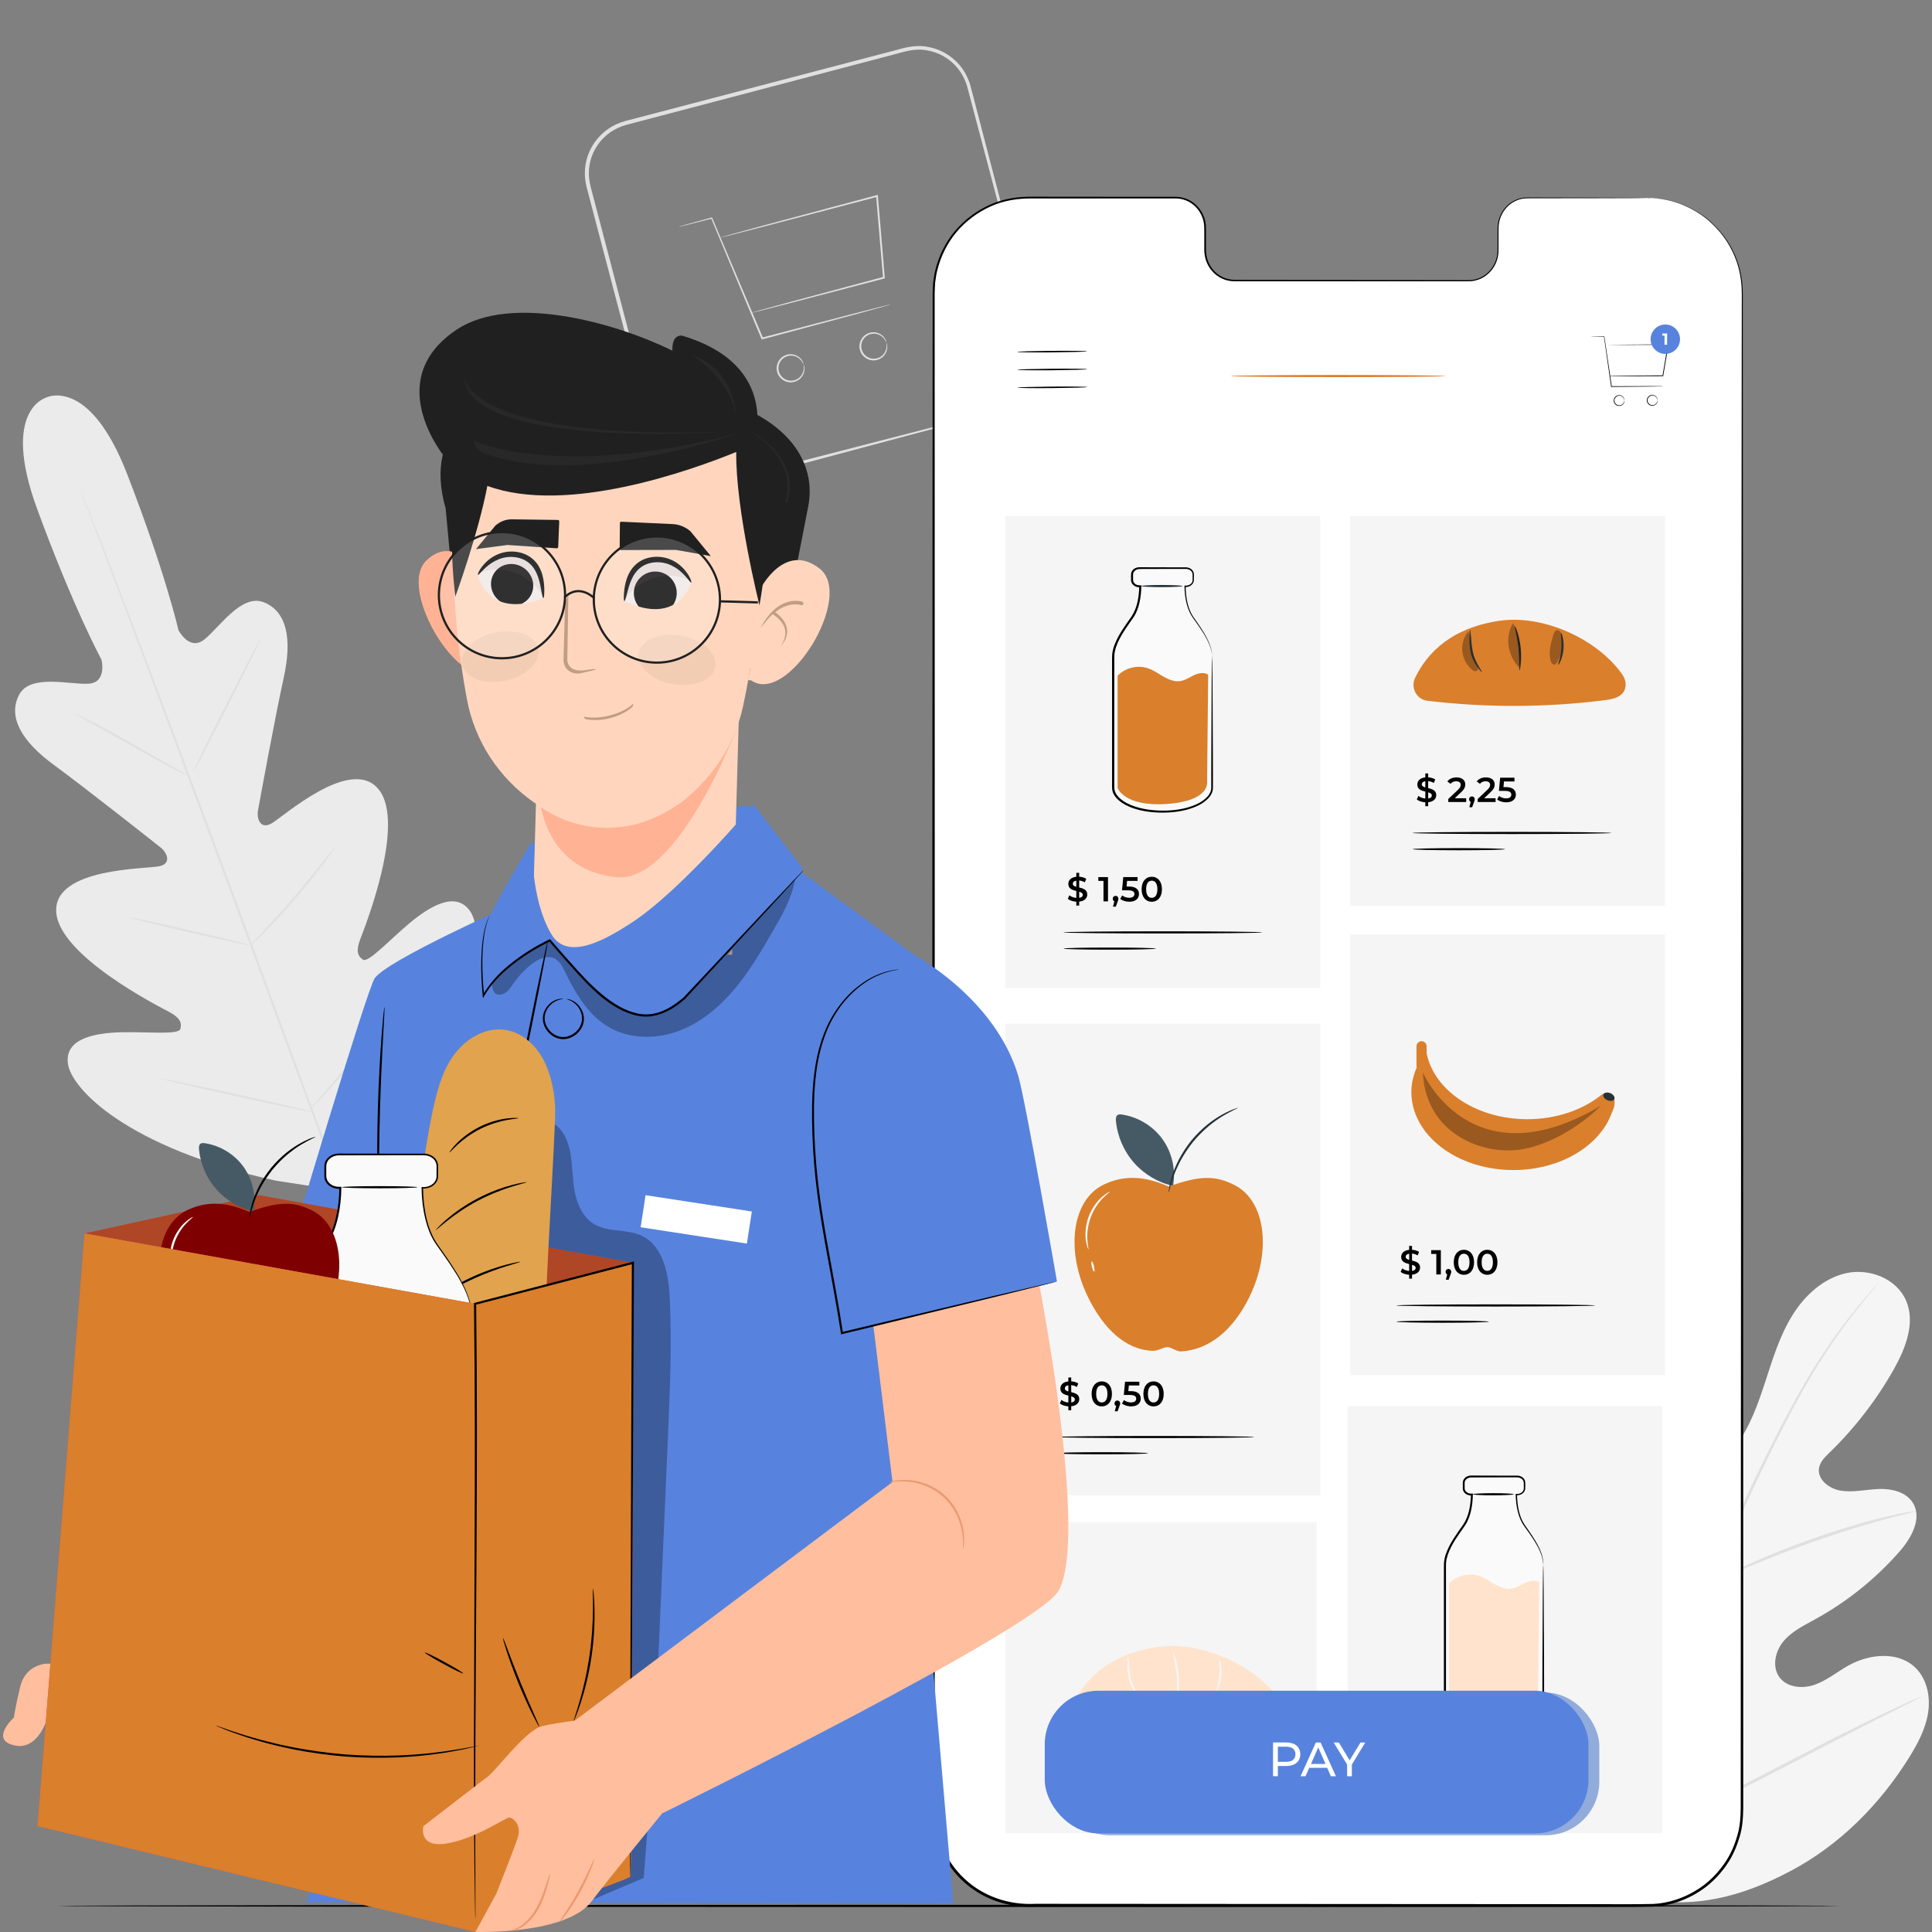
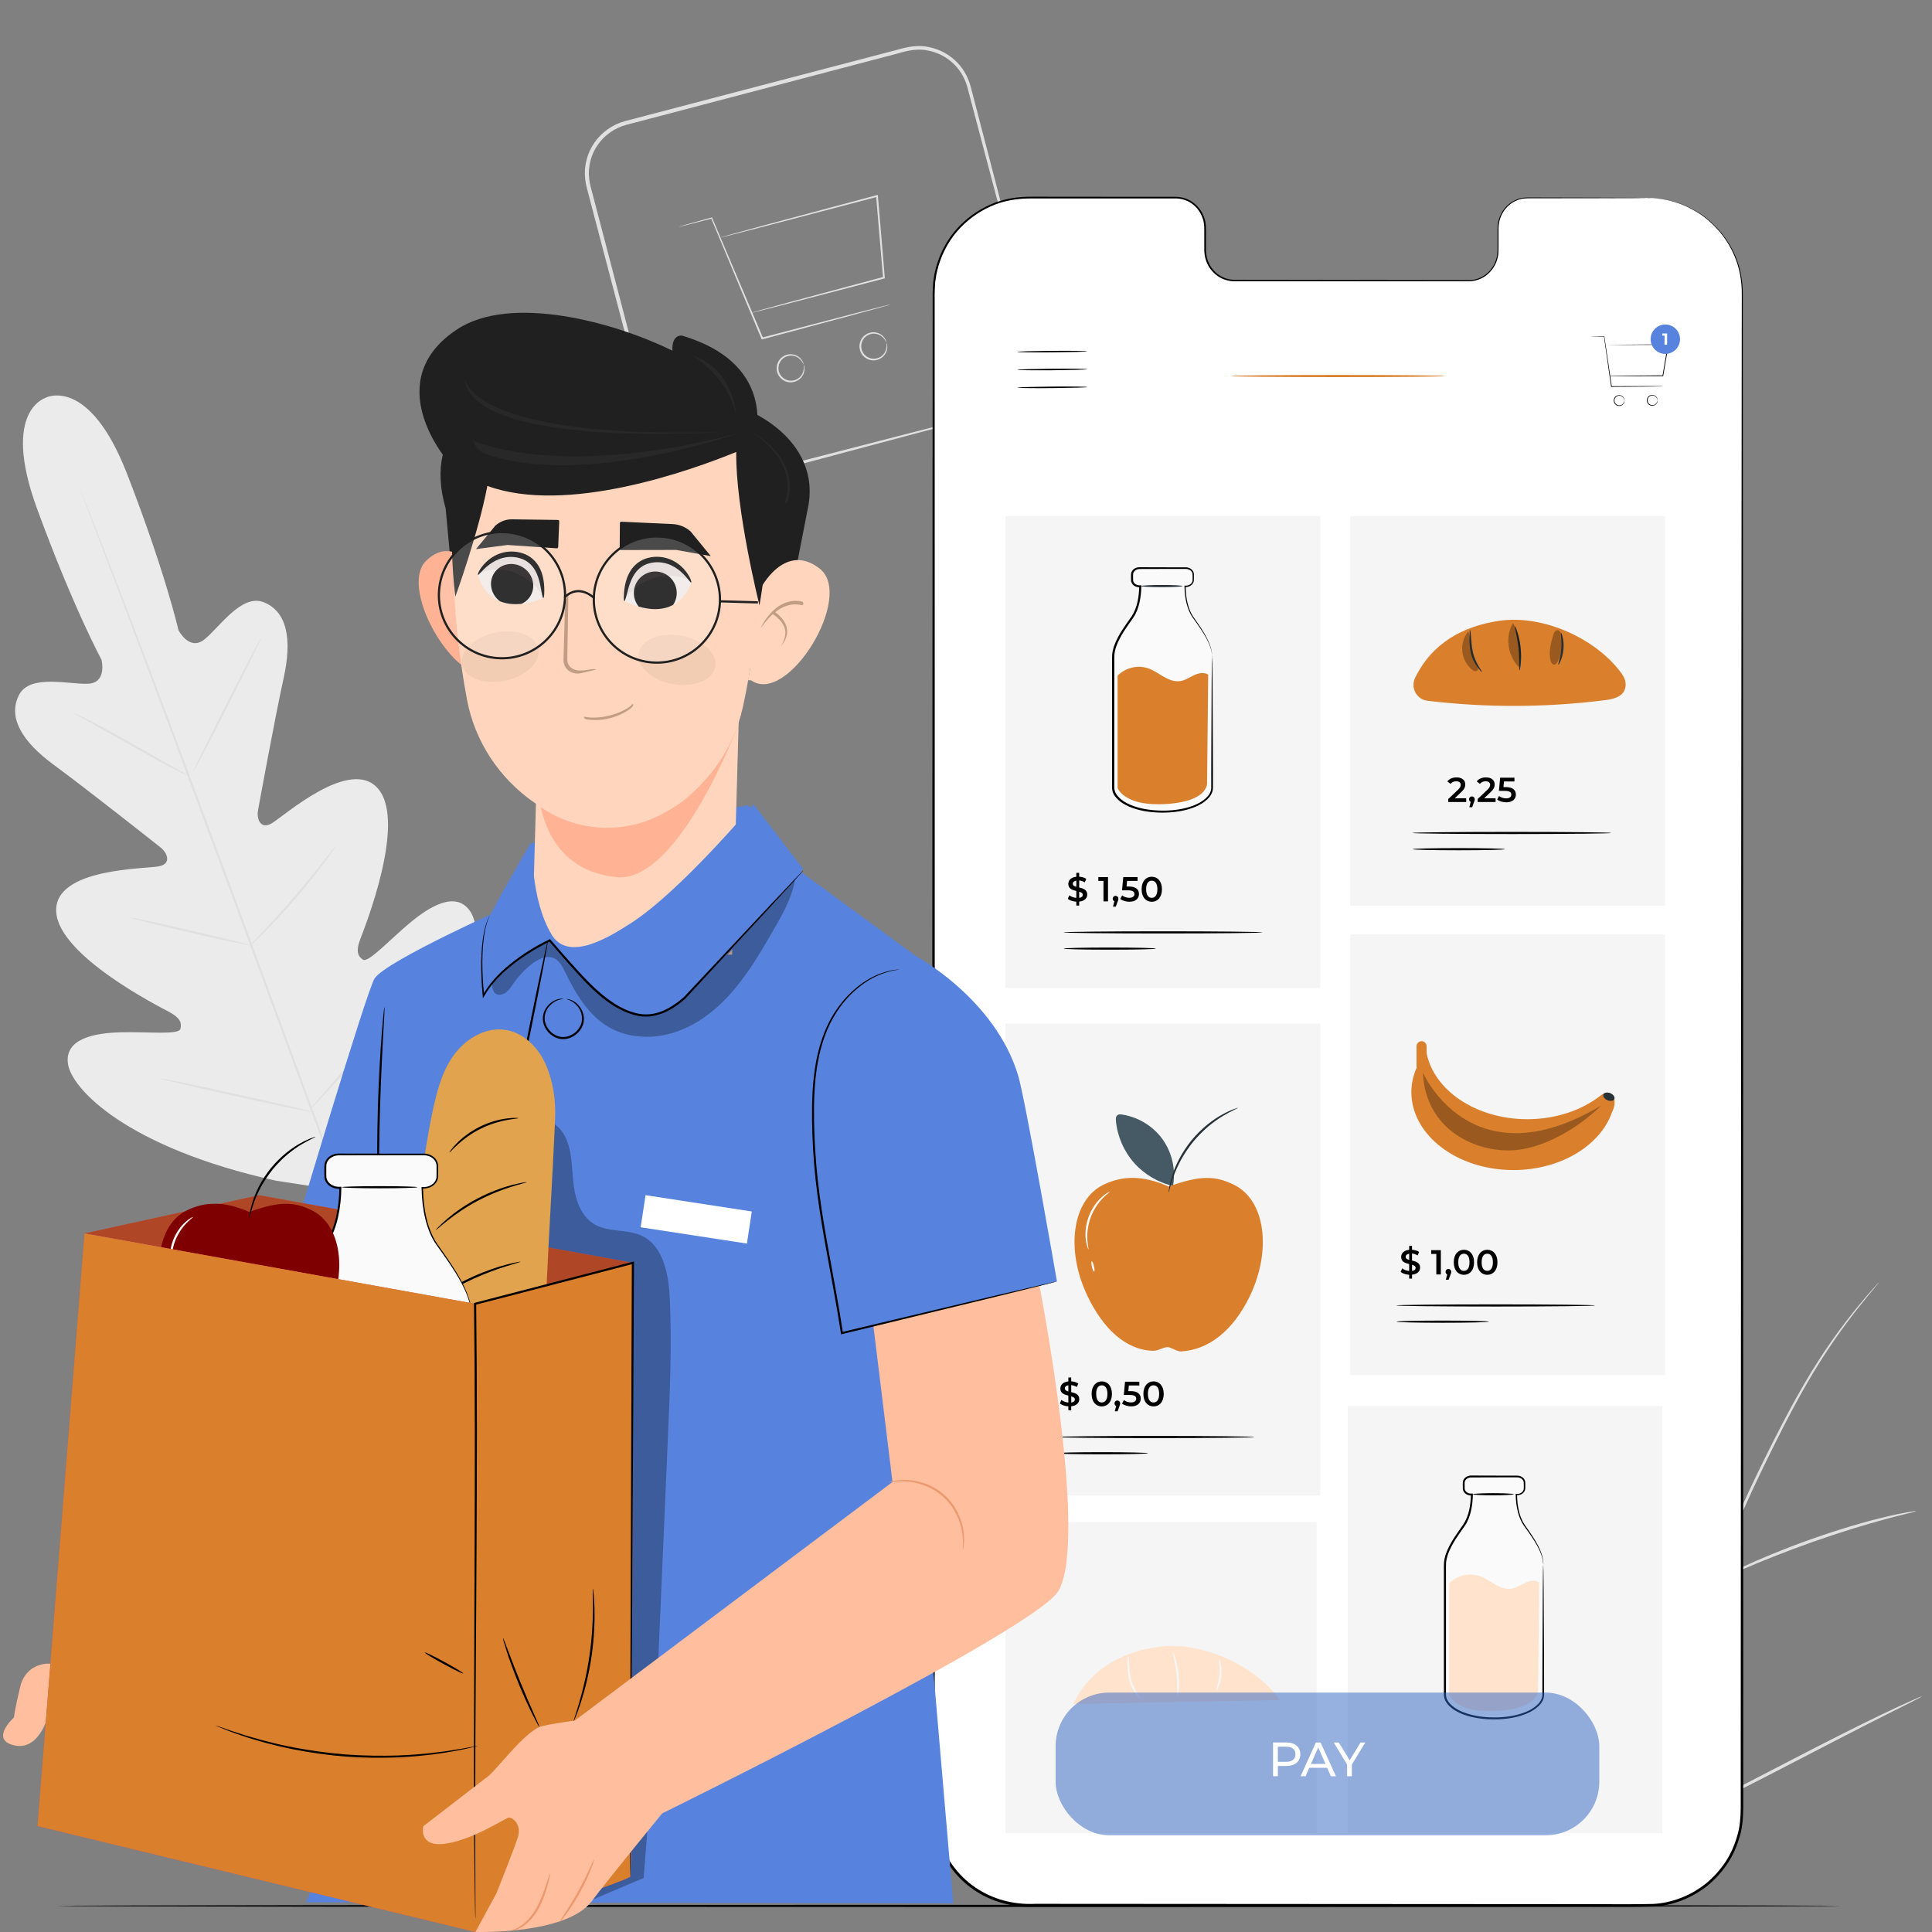
<svg xmlns="http://www.w3.org/2000/svg" viewBox="0 0 500 500">
  <rect x="0" y="0" width="500" height="500" fill="#808080" stroke="none" />
  <defs>
    <style>
      .cls-1 {
        opacity: .6;
      }

      .cls-2 {
        fill: #893f03;
      }

      .cls-3 {
        fill: #e8505b;
      }

      .cls-4 {
        fill: #fafafa;
      }

      .cls-5 {
        opacity: .05;
      }

      .cls-6 {
        fill: #ffb394;
      }

      .cls-7 {
        fill: #e1a34d;
      }

      .cls-8 {
        fill: #7f0000;
      }

      .cls-9 {
        fill: #263238;
      }

      .cls-10 {
        opacity: .3;
      }

      .cls-11 {
        fill: #eb996e;
      }

      .cls-12 {
        fill: #5783de;
      }

      .cls-13, .cls-14 {
        fill: #fff;
      }

      .cls-15 {
        fill: #efe9e6;
      }

      .cls-16 {
        fill: #da7f2c;
      }

      .cls-17 {
        stroke-linecap: round;
        stroke-linejoin: round;
      }

      .cls-17, .cls-18, .cls-19 {
        fill: none;
      }

      .cls-17, .cls-19 {
        stroke: #202020;
        stroke-width: .57px;
      }

      .cls-20 {
        fill: #e0e0e0;
      }

      .cls-21 {
        fill: #455a64;
      }

      .cls-22 {
        fill: #ffe3cc;
      }

      .cls-14 {
        opacity: .19;
      }

      .cls-23 {
        clip-path: url(#clippath-1);
      }

      .cls-24 {
        isolation: isolate;
      }

      .cls-25 {
        fill: #282828;
      }

      .cls-26 {
        fill: #202020;
      }

      .cls-27 {
        fill: #ffbe9d;
      }

      .cls-28 {
        fill: #191919;
      }

      .cls-29 {
        fill: #83495e;
      }

      .cls-30 {
        fill: #ebebeb;
      }

      .cls-31 {
        fill: #2d62c1;
      }

      .cls-32 {
        fill: #f5f5f5;
      }

      .cls-33 {
        fill: #ffd6bd;
      }

      .cls-34 {
        mix-blend-mode: multiply;
        opacity: .11;
      }

      .cls-19 {
        stroke-miterlimit: 10;
      }

      .cls-35 {
        clip-path: url(#clippath);
      }

      .cls-36 {
        fill: #c19d85;
      }

      .cls-37 {
        opacity: .5;
      }
    </style>
    <clipPath id="clippath">
      <path class="cls-18" d="M123.71,148.78s2.36,11.69,16.91,6.03c.57-6.31-6.68-18.52-16.91-6.03Z" />
    </clipPath>
    <clipPath id="clippath-1">
      <path class="cls-18" d="M178.89,150.76s-3.19,11.49-17.3,4.79c-.11-6.33,8-17.99,17.3-4.79Z" />
    </clipPath>
  </defs>
  <g class="cls-24">
    <g id="composiciones">
      <g>
        <g>
          <path class="cls-20" d="M258.84,106.22c-.03-.08,1.3-.3,3.43-1.56,2.05-1.25,5.01-3.91,6.08-8.52.26-1.14.35-2.37.3-3.66-.09-1.29-.4-2.6-.79-3.99-.74-2.78-1.55-5.8-2.42-9.04-1.73-6.49-3.69-13.88-5.86-22.04-2.16-8.17-4.53-17.12-7.08-26.72-.63-2.4-1.28-4.84-1.94-7.33-.56-2.47-1.71-4.78-3.52-6.61-1.79-1.81-4.16-3.14-6.74-3.64-2.62-.6-5.23-.09-7.93.72-21.61,5.69-45.36,11.93-70.3,18.49-3,.8-5.67,2.68-7.4,5.21-1.76,2.52-2.53,5.66-2.2,8.65.14,1.48.62,2.98,1.01,4.5.39,1.51.79,3.01,1.18,4.5.78,2.99,1.56,5.96,2.33,8.9,3.08,11.76,6.04,23.11,8.87,33.92,1.41,5.4,2.79,10.68,4.12,15.8.59,2.59,1.46,4.96,3.15,6.84,1.6,1.9,3.75,3.27,6.04,3.98,4.7,1.66,9.36-.59,13.82-1.55,4.46-1.16,8.75-2.27,12.84-3.34,16.33-4.21,29.56-7.63,38.75-10,4.55-1.15,8.09-2.05,10.55-2.67,1.17-.29,2.09-.51,2.75-.67.62-.14.95-.19.95-.19,0,0-.31.12-.92.3-.66.18-1.56.44-2.72.77-2.45.67-5.98,1.63-10.5,2.86-9.18,2.45-22.38,5.97-38.67,10.32-4.08,1.08-8.36,2.22-12.82,3.4-2.23.59-4.51,1.19-6.83,1.8-2.39.59-5,.58-7.45-.2-2.45-.74-4.74-2.2-6.46-4.22-1.8-1.96-2.78-4.65-3.36-7.19-1.35-5.12-2.74-10.39-4.17-15.79-2.85-10.81-5.83-22.15-8.93-33.9-.77-2.94-1.55-5.91-2.34-8.9-.39-1.5-.79-3-1.18-4.5-.38-1.5-.87-3-1.04-4.65-.36-3.24.48-6.63,2.37-9.34,1.86-2.73,4.75-4.77,7.98-5.63,24.94-6.53,48.7-12.75,70.32-18.42,2.61-.78,5.61-1.38,8.36-.71,2.77.54,5.29,1.97,7.2,3.91,1.93,1.94,3.17,4.49,3.73,7.02.65,2.48,1.28,4.93,1.91,7.33,2.5,9.61,4.83,18.57,6.96,26.75,2.12,8.17,4.03,15.57,5.72,22.08.84,3.25,1.62,6.27,2.33,9.06.37,1.38.68,2.76.76,4.09.03,1.33-.07,2.6-.35,3.77-1.16,4.73-4.25,7.39-6.37,8.61-1.09.62-1.99.96-2.6,1.14-.62.18-.94.24-.94.24Z" />
          <g>
            <path class="cls-20" d="M230.57,78.76s-.22.09-.65.22c-.47.14-1.1.32-1.89.54-1.7.47-4.08,1.13-7.04,1.94-6.01,1.61-14.32,3.84-23.66,6.35l-.19.05-.08-.19c-.51-1.21-1.04-2.48-1.59-3.78-4.62-11.07-8.74-20.95-11.43-27.4l.17.08c-2.68.68-4.81,1.22-6.32,1.61-.71.17-1.27.31-1.69.41-.38.09-.59.13-.59.11,0-.01.19-.08.57-.19.42-.12.97-.28,1.67-.48,1.5-.42,3.63-1,6.29-1.74l.12-.03.05.12c2.73,6.44,6.9,16.3,11.58,27.34.54,1.29,1.08,2.57,1.59,3.78l-.27-.13c9.36-2.45,17.67-4.63,23.7-6.2,2.97-.76,5.37-1.37,7.07-1.8.8-.2,1.44-.35,1.92-.47.44-.1.67-.15.67-.13Z" />
            <path class="cls-20" d="M194.48,80.94s.05-.03.16-.06c.13-.04.29-.09.49-.15.46-.13,1.09-.31,1.9-.54,1.69-.46,4.1-1.13,7.11-1.95,6.11-1.64,14.66-3.94,24.55-6.59l-.16.23c-.37-4.33-.77-9.01-1.18-13.86-.21-2.49-.42-4.94-.61-7.28l.29.2c-11.51,3.02-21.66,5.68-28.98,7.6-3.62.93-6.54,1.68-8.59,2.21-.99.24-1.76.44-2.32.57-.25.06-.44.1-.6.14-.14.03-.21.04-.21.03,0,0,.07-.03.2-.07.16-.05.35-.11.59-.18.56-.16,1.32-.37,2.3-.65,2.04-.56,4.95-1.35,8.56-2.34,7.31-1.96,17.45-4.67,28.94-7.75l.26-.07.02.27c.2,2.33.41,4.78.62,7.28.41,4.85.8,9.53,1.16,13.86l.02.19-.18.05c-9.91,2.59-18.47,4.83-24.59,6.43-3.02.77-5.44,1.39-7.14,1.83-.81.2-1.45.36-1.91.47-.2.04-.36.08-.5.11-.11.02-.17.03-.17.03Z" />
            <path class="cls-20" d="M208,94.41s-.12-.29-.4-.74c-.27-.45-.8-1.06-1.68-1.41-.85-.35-2.09-.34-3.09.38-1,.68-1.64,2.11-1.26,3.47.35,1.37,1.61,2.3,2.82,2.39,1.23.13,2.31-.48,2.87-1.2.59-.73.75-1.53.76-2.05.01-.53-.06-.83-.02-.84.02,0,.16.28.2.84.04.55-.07,1.42-.69,2.26-.59.83-1.78,1.54-3.17,1.43-1.37-.08-2.83-1.12-3.23-2.7-.43-1.57.32-3.2,1.47-3.94,1.15-.79,2.54-.76,3.46-.33.95.42,1.47,1.12,1.71,1.62.24.51.26.83.24.83Z" />
            <path class="cls-20" d="M229.43,88.73s-.12-.29-.4-.74c-.27-.45-.8-1.06-1.68-1.41-.85-.35-2.09-.34-3.09.38-1,.68-1.64,2.11-1.26,3.47.35,1.37,1.61,2.3,2.82,2.39,1.23.13,2.31-.48,2.87-1.2.59-.73.75-1.53.76-2.05.01-.53-.06-.83-.02-.84.02,0,.16.28.2.84.04.55-.07,1.42-.69,2.26-.59.83-1.78,1.54-3.17,1.43-1.37-.08-2.83-1.12-3.23-2.7-.43-1.57.32-3.2,1.47-3.94,1.15-.79,2.54-.76,3.46-.33.95.42,1.47,1.12,1.71,1.62.24.51.26.83.24.83Z" />
          </g>
        </g>
        <g>
-           <path class="cls-32" d="M424.37,491.29c-24.09-11.85-33.36-39.3-36.4-64.78-.51-4.25-1.66-8.64-.22-12.67,1.44-4.02,5.75-7.28,9.81-6.08,3.37,1,5.3,4.44,7.53,7.19,2.96,3.66,6.96,6.46,11.38,7.95,2.91.98,6.38,1.33,8.81-.55,3.34-2.58,3-7.69,2.32-11.89-1.26-7.84-2.51-15.68-3.77-23.51-.67-4.2-1.35-8.5-.65-12.7.69-4.2,3.02-8.35,6.85-10.09,3.83-1.74,9.14-.19,10.62,3.8.62,1.66.54,3.49.93,5.22.39,1.73,1.5,3.54,3.23,3.77,1.76.24,3.26-1.22,4.33-2.64,3.69-4.92,5.8-10.85,7.71-16.72,1.92-5.87,3.73-11.85,6.96-17.1,3.23-5.24,8.12-9.75,14.09-11.02,5.98-1.27,12.97,1.46,15.4,7.15,2.44,5.7-.1,12.25-3.12,17.64-4.49,7.99-10.14,15.31-16.69,21.66-1.18,1.15-2.46,2.38-2.73,4.02-.48,2.95,2.6,5.32,5.52,5.82,3.3.56,6.65-.29,9.99-.41,3.34-.12,7.12.78,8.84,3.69,2.39,4.04-.52,9.1-3.6,12.6-6.18,7.01-13.56,12.92-21.71,17.41-2.92,1.61-6.03,3.1-8.19,5.66-2.16,2.56-3.09,6.57-1.12,9.31,1.97,2.74,5.98,3.09,9.14,1.99,3.15-1.1,5.78-3.31,8.69-4.95,5.45-3.07,12.98-3.82,17.45.61,2.94,2.91,3.86,7.45,3.23,11.56-.63,4.11-2.61,7.86-4.78,11.38-7.6,12.3-18.12,22.89-30.82,29.6-12.7,6.72-24.94,9.89-39.03,7.06" />
          <path class="cls-20" d="M428.47,474.39c1.76-13.37,4.91-27.86,8.73-42.91.97-3.76,1.92-7.47,2.87-11.13.95-3.65,1.89-7.27,3.03-10.76,2.25-6.98,4.94-13.52,7.69-19.65,2.75-6.13,5.58-11.85,8.27-17.18,2.7-5.32,5.31-10.24,7.88-14.62,5.11-8.78,10.07-15.36,13.65-19.74,1.79-2.2,3.23-3.85,4.22-4.96.48-.53.85-.94,1.14-1.26.26-.28.4-.42.41-.41.01,0-.11.17-.35.46-.27.32-.63.76-1.08,1.31-.95,1.14-2.36,2.83-4.11,5.05-3.51,4.43-8.37,11.04-13.41,19.83-2.53,4.38-5.11,9.3-7.78,14.63-2.66,5.34-5.47,11.06-8.19,17.18-2.73,6.12-5.39,12.64-7.62,19.59-1.13,3.47-2.06,7.06-3,10.72-.94,3.66-1.89,7.37-2.86,11.13-3.81,15.04-6.97,29.49-8.77,42.81" />
          <path class="cls-20" d="M443.31,409.53c-.05.02-.29-.6-.69-1.73-.4-1.13-.92-2.78-1.54-4.83-1.24-4.1-2.76-9.82-4.41-16.13-1.65-6.32-3.25-12-4.55-16.07-.64-2.04-1.18-3.68-1.57-4.81-.38-1.13-.57-1.77-.52-1.79.05-.02.33.58.8,1.68.47,1.1,1.09,2.72,1.81,4.74,1.44,4.04,3.13,9.72,4.78,16.04,1.61,6.23,3.07,11.87,4.19,16.18.52,1.94.95,3.58,1.3,4.89.3,1.16.45,1.81.4,1.82Z" />
          <path class="cls-20" d="M495.87,391.09c0,.05-.75.26-2.12.59-1.37.34-3.35.81-5.79,1.48-4.87,1.3-11.55,3.33-18.81,5.88-7.26,2.57-13.73,5.18-18.35,7.2-2.32.99-4.18,1.85-5.46,2.43-1.28.59-2.01.89-2.03.84-.02-.05.65-.45,1.9-1.12,1.25-.67,3.07-1.6,5.37-2.67,4.58-2.16,11.04-4.86,18.32-7.44,7.28-2.57,14.01-4.52,18.93-5.68,2.46-.6,4.47-1,5.86-1.24,1.39-.24,2.17-.34,2.18-.29Z" />
          <path class="cls-20" d="M428.99,473.29s-.18-.19-.47-.6c-.33-.49-.74-1.09-1.23-1.82-1.06-1.58-2.53-3.91-4.31-6.81-3.56-5.8-8.24-13.96-13.27-23.04-5.04-9.08-9.63-17.28-13.06-23.14-1.68-2.85-3.06-5.19-4.09-6.93-.44-.76-.81-1.38-1.1-1.89-.24-.44-.36-.67-.34-.69.02-.01.18.19.47.6.33.49.74,1.09,1.23,1.81,1.06,1.58,2.53,3.91,4.31,6.81,3.56,5.8,8.24,13.96,13.27,23.04,5.03,9.08,9.62,17.27,13.06,23.14,1.68,2.85,3.06,5.19,4.09,6.93.44.76.81,1.38,1.1,1.89.24.44.36.67.34.69Z" />
          <path class="cls-20" d="M497.34,439.05s-.22.16-.67.4c-.53.27-1.19.61-1.98,1.02-1.83.92-4.31,2.17-7.32,3.68-6.18,3.11-14.66,7.5-24.03,12.37-9.37,4.87-17.9,9.19-24.15,12.17-3.12,1.49-5.66,2.67-7.43,3.45-.82.36-1.49.65-2.04.89-.47.19-.72.28-.74.26-.01-.03.22-.16.67-.41.53-.27,1.19-.61,1.98-1.02,1.83-.92,4.31-2.17,7.32-3.68,6.18-3.11,14.66-7.5,24.03-12.37,9.37-4.87,17.9-9.18,24.14-12.17,3.12-1.49,5.66-2.67,7.43-3.45.82-.36,1.49-.65,2.04-.89.47-.19.72-.28.74-.26Z" />
        </g>
        <g>
          <path class="cls-30" d="M12.08,102.86s-11.97,2.91-2.48,28.82c9.5,25.91,16.66,39.03,16.66,39.03,0,0,1.52,5.93-3.35,6.23-4.87.3-15.17-2.64-18,2.94-2.94,5.78.77,12.03,9.07,18.11,8.31,6.09,26.01,20.09,27.61,21.36,1.57,1.25,2.95,4.09-.34,4.83-3.29.74-27.2.34-26.71,11.7.49,11.36,26.42,24.51,29.22,26,2.81,1.49,3.36,2.83,2.92,4.41-.44,1.59-8.46.7-15.27.86-6.81.17-14.67,1.55-13.84,8.08.83,6.53,15.29,21.79,53.83,30.33l18.12,2.79,11.76-14.17c23.32-31.86,24.11-52.86,20.42-58.31-3.68-5.46-10.51-1.31-15.73,3.06-5.22,4.37-10.67,10.33-12.04,9.43-1.37-.9-1.84-2.27-.72-5.24,1.12-2.97,11.92-29.97,4.79-38.82-7.13-8.86-24.83,7.22-27.79,8.84-2.96,1.61-3.8-1.43-3.44-3.4.36-2.01,4.42-24.22,6.64-34.27,2.22-10.05.89-17.19-5.14-19.6-5.81-2.32-11.6,6.69-15.46,9.68-3.86,2.99-6.63-2.47-6.63-2.47,0,0-3.28-14.59-13.25-40.32-9.96-25.73-21.13-19.82-21.13-19.82" />
          <path class="cls-20" d="M89.96,312.76c-7.24-18.92-19.55-52.78-30.27-81.79-10.72-29-20.44-55.24-27.59-74.2-3.58-9.46-6.47-17.12-8.49-22.44-.99-2.63-1.77-4.69-2.3-6.1-.25-.68-.45-1.21-.59-1.59-.13-.36-.18-.55-.18-.55,0,0,.09.18.24.53.15.38.36.9.64,1.57.56,1.41,1.37,3.45,2.4,6.07,2.08,5.27,5.04,12.92,8.66,22.38,7.24,18.92,17.03,45.15,27.75,74.15,10.72,29.01,22.97,62.88,30.11,81.84" />
          <path class="cls-20" d="M19.15,184.58s.45.15,1.23.51c.77.36,1.88.9,3.24,1.59,2.71,1.39,6.41,3.39,10.45,5.68,3.98,2.27,7.57,4.33,10.32,5.9,1.24.7,2.29,1.29,3.14,1.77.74.41,1.15.66,1.13.7s-.45-.14-1.23-.5c-.77-.36-1.88-.91-3.23-1.61-2.7-1.41-6.37-3.47-10.41-5.76-3.99-2.24-7.6-4.27-10.36-5.82-1.25-.7-2.3-1.28-3.15-1.75-.74-.42-1.14-.67-1.12-.7Z" />
          <path class="cls-20" d="M50.04,199.71c-.14-.07,3.67-7.88,8.5-17.44,4.84-9.56,8.87-17.25,9.01-17.18.14.07-3.66,7.88-8.5,17.44-4.83,9.56-8.87,17.25-9.01,17.18Z" />
          <path class="cls-20" d="M64.49,245s.29-.39.87-1.03c.67-.72,1.51-1.62,2.51-2.69,2.12-2.27,5.03-5.42,8.11-9.02,3.09-3.59,5.78-6.93,7.71-9.37.91-1.15,1.67-2.11,2.28-2.88.54-.68.86-1.04.89-1.02.03.02-.22.43-.71,1.15-.49.72-1.22,1.75-2.14,3-1.85,2.5-4.49,5.9-7.59,9.49-3.09,3.6-6.06,6.72-8.25,8.92-1.1,1.1-2,1.98-2.64,2.56-.64.59-1,.91-1.03.88Z" />
          <path class="cls-20" d="M33.53,237.45s.45.02,1.24.17c.91.18,2.02.41,3.33.67,2.81.59,6.68,1.45,10.95,2.44,4.27.98,8.13,1.9,10.92,2.6,1.3.34,2.4.62,3.29.85.77.21,1.2.35,1.19.39,0,.04-.45-.02-1.24-.17-.91-.18-2.02-.41-3.33-.67-2.81-.59-6.68-1.45-10.95-2.44-4.27-.98-8.13-1.9-10.91-2.6-1.3-.34-2.4-.62-3.29-.85-.77-.21-1.2-.35-1.19-.39Z" />
          <path class="cls-20" d="M41.21,279.05s.57.05,1.58.24c1.11.22,2.55.51,4.28.85,3.61.74,8.58,1.8,14.06,3.01,5.49,1.21,10.44,2.33,14.03,3.17,1.71.41,3.13.76,4.24,1.03,1,.25,1.55.41,1.54.45,0,.04-.57-.05-1.58-.24-1.11-.22-2.55-.51-4.28-.85-3.61-.74-8.58-1.8-14.06-3.01-5.48-1.21-10.44-2.33-14.03-3.17-1.71-.41-3.13-.76-4.24-1.03-1-.25-1.55-.41-1.54-.45Z" />
          <path class="cls-20" d="M80.04,287.32s.36-.5,1.07-1.34c.79-.91,1.82-2.09,3.06-3.52,2.58-2.98,6.13-7.1,9.92-11.77,3.8-4.66,7.13-8.97,9.51-12.1,1.15-1.51,2.1-2.75,2.83-3.71.67-.87,1.06-1.35,1.09-1.32.03.02-.29.54-.91,1.45-.62.91-1.53,2.22-2.69,3.82-2.31,3.2-5.59,7.56-9.39,12.22-3.8,4.67-7.4,8.76-10.06,11.67-1.33,1.45-2.43,2.62-3.2,3.4-.77.79-1.21,1.21-1.24,1.19Z" />
        </g>
        <path d="M476.38,493.25c0,.15-103.37.28-230.86.28s-230.88-.13-230.88-.28,103.35-.28,230.88-.28,230.86.13,230.86.28Z" />
        <g>
          <g>
            <g>
              <path class="cls-13" d="M426.43,51.24l-31.13-.02c-4.17,0-7.56,3.53-7.56,7.9v5.65c0,4.36-3.39,7.9-7.56,7.9l-60.69-.04c-4.17,0-7.56-3.54-7.56-7.91v-5.65c0-4.36-3.38-7.91-7.56-7.91h-10.95s-27.25-.02-27.25-.02c-13.53,0-24.51,10.96-24.51,24.49l-.08,392.94c0,13.53,10.96,24.5,24.48,24.5l160.26.09c13.53,0,24.51-10.96,24.51-24.49l.08-392.94c0-13.53-10.96-24.49-24.48-24.5Z" />
              <path d="M426.43,51.24s.28,0,.84.03c.55.05,1.4-.01,2.48.19,2.17.26,5.48.96,9.19,3.17,1.88,1.06,3.78,2.58,5.59,4.53,1.8,1.95,3.47,4.39,4.67,7.31,1.21,2.91,1.87,6.32,1.83,9.95,0,3.62,0,7.47.01,11.55.02,32.64.05,79.87.08,138.22,0,58.36.02,127.84.03,205,0,9.64,0,19.41,0,29.29,0,2.47,0,4.95,0,7.43-.03,2.49-.19,5.05-.94,7.47-.71,2.42-1.71,4.79-3.13,6.9-1.41,2.12-3.13,4.03-5.1,5.66-3.98,3.2-8.97,5.24-14.15,5.49-5.14.15-10.24.04-15.4.07-10.3,0-20.7,0-31.2-.01-20.99-.01-42.35-.02-64.03-.03-10.84,0-21.76-.01-32.75-.02-5.5,0-11.01,0-16.54,0-5.55.28-11.31-1.18-15.95-4.41-4.66-3.2-8.11-8.04-9.71-13.41-.86-2.68-1.02-5.54-1.02-8.29,0-2.76,0-5.51,0-8.26,0-10.99,0-21.92,0-32.76,0-21.68.01-43.05.02-64.05.02-41.99.03-82.49.04-121.08.02-38.58.04-75.25.05-109.56.01-17.16.02-33.72.03-49.65,0-1.99,0-3.97,0-5.94.01-.99.08-1.99.14-2.97.17-.97.25-1.97.5-2.92.9-3.84,2.67-7.43,5.15-10.38,2.5-2.94,5.64-5.27,9.09-6.79,3.45-1.56,7.24-2.1,10.89-2.06,7.29,0,14.42.02,21.35.02,3.47,0,6.89,0,10.27.01,1.69,0,3.37,0,5.03,0,1.68-.08,3.44.38,4.82,1.35,1.39.97,2.45,2.36,3,3.94.63,1.57.48,3.27.5,4.84,0,.8,0,1.59,0,2.38,0,.8-.03,1.58.08,2.33.19,1.52.84,2.97,1.83,4.1.97,1.15,2.31,1.97,3.74,2.32.72.18,1.45.23,2.21.22.76,0,1.51,0,2.26,0,3,0,5.94,0,8.84.01,11.59.02,22.38.03,32.3.05,4.96,0,9.71.02,14.24.02,1.12-.02,2.27.05,3.34-.04,1.08-.12,2.1-.49,3-1.05,1.8-1.12,3.02-2.98,3.43-4.94.22-.98.19-1.98.19-2.97,0-.99,0-1.97,0-2.93.01-.96-.05-1.92.13-2.86.16-.93.48-1.82.92-2.62.88-1.61,2.32-2.83,3.91-3.46,1.61-.7,3.32-.49,4.87-.52,6.28.02,11.59.03,15.89.04,4.29.02,7.56.03,9.77.04,2.2.01,3.33.04,3.33.04,0,0-1.13.02-3.33.03-2.21,0-5.48.02-9.77.03-4.3,0-9.61.01-15.89.02-1.56.04-3.23-.16-4.78.52-1.54.61-2.93,1.8-3.79,3.37-.43.78-.74,1.64-.89,2.55-.17.9-.11,1.85-.12,2.82,0,.96,0,1.94,0,2.93,0,.98.04,2.01-.19,3.03-.42,2.03-1.68,3.95-3.55,5.12-.93.58-2,.97-3.12,1.1-1.13.1-2.23.03-3.37.05-4.53,0-9.28,0-14.24,0-9.93,0-20.71,0-32.3,0-2.9,0-5.85,0-8.84,0-.75,0-1.5,0-2.26,0-.75.02-1.55-.04-2.31-.23-1.52-.37-2.93-1.24-3.96-2.45-1.05-1.19-1.73-2.72-1.93-4.32-.11-.81-.08-1.6-.08-2.39,0-.79,0-1.59,0-2.38-.02-1.6.12-3.21-.48-4.69-.52-1.49-1.53-2.81-2.84-3.72-1.32-.91-2.92-1.34-4.57-1.26h-5.03c-3.38,0-6.8,0-10.27,0-6.94,0-14.06,0-21.35,0-3.62-.04-7.31.5-10.69,2.03-3.38,1.5-6.45,3.78-8.89,6.66-2.43,2.9-4.16,6.41-5.04,10.17-.25.93-.32,1.9-.49,2.86-.05.97-.12,1.93-.13,2.92,0,1.97,0,3.95,0,5.94,0,15.93,0,32.5.01,49.65,0,34.31,0,70.98.01,109.56,0,38.58,0,79.09,0,121.08,0,21,0,42.36,0,64.05,0,10.84,0,21.76,0,32.76,0,2.75,0,5.5,0,8.26,0,2.75.15,5.48,1,8.09,1.56,5.22,4.91,9.93,9.44,13.04,4.54,3.13,10.06,4.56,15.56,4.28,5.53,0,11.04,0,16.54.01,10.99,0,21.91.01,32.75.02,21.68.01,43.04.03,64.03.04,10.49,0,20.9.01,31.2.02,5.14-.03,10.3.08,15.36-.06,5.04-.25,9.89-2.23,13.77-5.34,1.92-1.59,3.59-3.45,4.97-5.51,1.38-2.06,2.36-4.36,3.05-6.72.73-2.37.89-4.83.92-7.3,0-2.48,0-4.96,0-7.43,0-9.88,0-19.64.01-29.29.04-77.15.08-146.64.11-205,.06-58.35.1-105.58.14-138.22,0-4.08.01-7.93.02-11.55.04-3.61-.59-6.97-1.79-9.87-1.18-2.9-2.82-5.33-4.6-7.27-1.78-1.94-3.67-3.46-5.53-4.53-3.68-2.22-6.97-2.95-9.13-3.22-1.08-.22-1.92-.16-2.48-.23-.56-.03-.84-.06-.84-.06Z" />
            </g>
            <g>
              <path d="M281.34,90.92c0,.11-4.05.22-9.04.27-5,.04-9.04-.01-9.05-.12s4.05-.22,9.04-.27c4.99-.04,9.04.01,9.04.12Z" />
              <path d="M281.38,95.55c0,.11-4.05.22-9.04.27-5,.04-9.04-.01-9.05-.12,0-.11,4.05-.22,9.04-.27,4.99-.04,9.04.01,9.04.12Z" />
              <path d="M281.41,100.17c0,.11-4.05.22-9.04.27-5,.04-9.04-.01-9.05-.12,0-.11,4.05-.22,9.04-.27,4.99-.04,9.04.01,9.04.12Z" />
            </g>
          </g>
          <rect class="cls-32" x="260.21" y="393.9" width="80.53" height="80.53" />
          <g>
            <g>
              <path class="cls-22" d="M331.23,439.98c-6.55-9.15-20.47-15.42-31.78-13.73-9.17,1.36-17.28,5.62-21.72,14.73" />
              <path class="cls-32" d="M295.02,439.52c-.05.04-.52-.42-1.15-1.28-.61-.86-1.38-2.18-1.74-3.8-.35-1.61-.34-3.09-.34-4.14.01-1.06.06-1.71.14-1.71.08,0,.17.65.25,1.7.1,1.05.15,2.5.49,4.03.34,1.53,1,2.81,1.52,3.71.53.9.89,1.45.82,1.5Z" />
              <path class="cls-32" d="M304.74,439.07c-.17-.02.07-2.6-.27-5.76-.32-3.16-1.09-5.63-.93-5.69.13-.06,1.16,2.39,1.49,5.63.35,3.23-.15,5.84-.29,5.81Z" />
              <path class="cls-32" d="M314.78,437.59c-.16-.07.6-1.8.78-4.08.21-2.27-.23-4.11-.07-4.15.13-.06.84,1.8.63,4.2-.2,2.4-1.22,4.11-1.34,4.03Z" />
            </g>
            <g class="cls-10">
              <path d="M302.95,426.68c.03.05.06.11.09.16,0,0,0,0,0,0l-.09-.15Z" />
            </g>
          </g>
          <rect class="cls-32" x="260.21" y="133.55" width="81.47" height="122.13" />
          <rect class="cls-32" x="260.21" y="264.9" width="81.47" height="122.13" />
          <rect class="cls-32" x="349.43" y="241.83" width="81.47" height="114.03" />
          <rect class="cls-32" x="348.77" y="363.88" width="81.47" height="110.56" />
          <rect class="cls-32" x="349.43" y="133.55" width="81.47" height="100.88" />
          <g>
            <g>
              <path class="cls-4" d="M313.73,170.08s0,.04,0,.05v33.8c0,1.48-1.19,3.01-3.39,4.17-2.19,1.16-5.39,1.95-9.39,1.96h-.05c-8-.02-12.78-3.16-12.78-6.13v-33.8s0-.02,0-.05c0-.02,0-.04,0-.07.02-3.31,2.45-6.75,4.89-10.16,1.64-2.27,2.04-5.55,2.11-7.48,0-.23.02-.43.02-.62h-.22c-1.06,0-1.91-.73-1.91-1.64v-1.43c0-.91.85-1.64,1.91-1.64h12.01c.79,0,1.47.41,1.76,1,.09.2.15.42.15.65v1.43c0,.9-.85,1.64-1.91,1.64h-.22c0,.19,0,.39.02.62.08,1.92.47,5.2,2.11,7.48,2.44,3.41,4.87,6.86,4.89,10.16,0,.03,0,.05,0,.07Z" />
              <path d="M313.73,170.08s0-.12-.03-.35c-.01-.23-.06-.57-.14-1.01-.17-.88-.59-2.15-1.41-3.65-.82-1.51-2.02-3.23-3.47-5.23-1.45-2.07-2.07-4.97-2.14-8.1v-.2s.18.02.18.02c.85.08,1.8-.42,1.92-1.28.02-.43,0-.95,0-1.44.03-.48-.14-.88-.49-1.18-.35-.29-.81-.44-1.3-.42-.52,0-1.04,0-1.58,0-1.06,0-2.15,0-3.26,0-2.22,0-4.53.01-6.92.02-.57-.03-1.1.14-1.48.52-.18.19-.31.42-.35.68-.04.23-.01.59-.02.88,0,.3,0,.65.01.9.03.26.15.5.33.7.38.4.93.58,1.54.54l.25-.02v.27c-.02,1.36-.15,2.74-.45,4.12-.31,1.37-.78,2.76-1.62,3.99-1.63,2.34-3.44,4.71-4.43,7.5-.24.7-.41,1.42-.47,2.15-.04.72-.02,1.51-.02,2.27,0,1.54,0,3.09,0,4.66,0,3.14,0,6.33,0,9.57,0,5.69,0,11.25,0,16.62.01.67-.05,1.37.09,1.93.13.6.49,1.13.89,1.6.84.94,1.96,1.62,3.11,2.12,2.34.99,4.85,1.39,7.28,1.5,2.44.11,4.84-.09,7.08-.64,2.21-.57,4.38-1.48,5.77-3.09.34-.4.6-.85.75-1.33.16-.47.12-.98.12-1.52,0-1.06,0-2.1,0-3.11,0-2.04.01-3.99.02-5.85.04-7.44.07-13.46.09-17.67.02-2.06.04-3.67.05-4.8.01-1.1.05-1.67.05-1.67.04,0,.04.58.07,1.67.01,1.13.03,2.74.05,4.8.02,4.2.05,10.23.09,17.67,0,1.87.01,3.82.02,5.85,0,1.02,0,2.06,0,3.11,0,.51.04,1.09-.14,1.65-.17.55-.46,1.06-.83,1.5-1.51,1.75-3.74,2.67-6.01,3.27-2.3.57-4.74.78-7.22.68-2.48-.1-5.05-.5-7.48-1.52-1.2-.52-2.38-1.22-3.31-2.25-.45-.51-.86-1.12-1.02-1.83-.16-.74-.09-1.39-.1-2.06,0-5.37,0-10.92,0-16.62,0-3.24,0-6.43,0-9.57,0-1.57,0-3.12,0-4.66,0-.78-.01-1.51.03-2.32.07-.79.25-1.55.5-2.28,1.05-2.91,2.89-5.3,4.51-7.62,1.54-2.33,1.93-5.19,2-7.81l.25.25c-.65.04-1.43-.17-1.91-.71-.24-.26-.41-.61-.46-.97-.02-.37,0-.64-.01-.96.01-.32-.02-.58.03-.96.06-.36.24-.68.48-.93.48-.5,1.21-.7,1.82-.66,2.39,0,4.7.01,6.92.02,1.11,0,2.19,0,3.26,0,.53,0,1.06,0,1.58,0,.55-.01,1.13.16,1.56.53.44.35.68.97.62,1.49,0,.51.01.96-.02,1.49-.18,1.14-1.39,1.69-2.3,1.59l.18-.18c.04,3.08.63,5.93,2.01,7.94,1.42,2,2.62,3.76,3.41,5.3.81,1.53,1.2,2.83,1.34,3.72.06.45.09.79.09,1.02,0,.23,0,.35-.02.35Z" />
            </g>
            <path class="cls-9" d="M306.05,151.67c0,.15-2.39.28-5.35.28s-5.35-.13-5.35-.28,2.39-.28,5.35-.28,5.35.13,5.35.28Z" />
            <path class="cls-16" d="M312.66,174.59c-1.08-.7-2.5-.39-3.66.15-1.16.55-2.25,1.32-3.51,1.52-1.48.24-2.98-.35-4.29-1.1-1.32-.75-2.56-1.66-3.98-2.17-2.72-.97-5.94-.21-7.99,1.88v29.02s1.6,4.95,12.82,4.17c11.22-.78,10.34-5.73,10.34-5.73l.29-27.76Z" />
          </g>
          <g>
            <g>
              <path class="cls-4" d="M399.41,405.01s0,.04,0,.05v33.58c0,1.47-1.18,2.99-3.37,4.15-2.17,1.15-5.36,1.94-9.33,1.95h-.05c-7.95-.02-12.69-3.14-12.69-6.09v-33.58s0-.02,0-.05c0-.02,0-.04,0-.07.02-3.28,2.43-6.71,4.86-10.1,1.63-2.26,2.02-5.52,2.1-7.43,0-.23.02-.43.02-.62h-.22c-1.05,0-1.9-.73-1.9-1.63v-1.42c0-.91.85-1.63,1.9-1.63h11.93c.79,0,1.46.41,1.75.99.09.2.14.41.14.64v1.42c0,.9-.85,1.63-1.9,1.63h-.22c0,.19,0,.39.02.62.08,1.91.47,5.17,2.1,7.43,2.43,3.39,4.84,6.81,4.86,10.1,0,.03,0,.05,0,.07Z" />
              <path d="M399.41,405.01s0-.12-.03-.34c-.01-.23-.06-.56-.13-1-.17-.87-.59-2.13-1.41-3.62-.81-1.5-2.01-3.21-3.45-5.19-1.44-2.06-2.06-4.93-2.13-8.05v-.2s.18.02.18.02c.85.08,1.78-.41,1.91-1.27.02-.42,0-.95,0-1.43.03-.47-.14-.88-.49-1.17-.35-.29-.81-.44-1.29-.42-.52,0-1.04,0-1.57,0-1.06,0-2.13,0-3.24,0-2.2,0-4.5.01-6.87.02-.57-.03-1.09.14-1.47.52-.18.19-.31.42-.35.67-.04.23-.01.58-.02.87,0,.29,0,.65.01.89.03.25.15.5.33.69.37.4.92.58,1.53.54l.25-.02v.27c-.02,1.35-.15,2.72-.45,4.1-.3,1.36-.78,2.74-1.61,3.96-1.62,2.33-3.42,4.68-4.4,7.45-.23.69-.41,1.41-.47,2.13-.04.71-.02,1.5-.02,2.26,0,1.53,0,3.07,0,4.63,0,3.12,0,6.29,0,9.51,0,5.66,0,11.18,0,16.51.01.66-.05,1.36.09,1.92.13.59.48,1.12.89,1.59.84.93,1.94,1.6,3.09,2.1,2.32.98,4.82,1.39,7.24,1.49,2.42.11,4.81-.09,7.04-.64,2.2-.56,4.35-1.47,5.73-3.07.34-.4.59-.85.75-1.32.15-.47.12-.97.12-1.51,0-1.05,0-2.08,0-3.09,0-2.02.01-3.96.02-5.82.04-7.39.07-13.38.09-17.55.02-2.05.04-3.65.05-4.77.01-1.09.05-1.66.05-1.66.04,0,.04.57.07,1.66.01,1.12.03,2.72.05,4.77.02,4.18.05,10.16.09,17.55,0,1.85.01,3.79.02,5.82,0,1.01,0,2.04,0,3.09,0,.51.04,1.08-.13,1.64-.17.55-.46,1.05-.83,1.49-1.5,1.74-3.72,2.66-5.97,3.25-2.28.57-4.71.77-7.18.67-2.46-.1-5.01-.5-7.43-1.51-1.2-.52-2.36-1.22-3.28-2.24-.45-.51-.85-1.11-1.01-1.82-.16-.73-.09-1.38-.1-2.05,0-5.33,0-10.85,0-16.51,0-3.22,0-6.39,0-9.51,0-1.56,0-3.1,0-4.63,0-.77-.01-1.5.03-2.3.07-.78.25-1.54.5-2.26,1.04-2.89,2.87-5.26,4.48-7.57,1.53-2.31,1.92-5.16,1.99-7.76l.25.25c-.65.04-1.42-.17-1.9-.71-.24-.26-.41-.6-.45-.97-.02-.37,0-.63-.01-.95.01-.32-.02-.58.03-.96.06-.35.24-.67.48-.92.48-.5,1.2-.7,1.81-.66,2.38,0,4.67.01,6.87.02,1.1,0,2.18,0,3.24,0,.53,0,1.05,0,1.57,0,.55-.01,1.13.16,1.55.53.44.35.67.97.62,1.48,0,.5.01.95-.02,1.48-.17,1.14-1.38,1.68-2.29,1.58l.18-.18c.04,3.06.63,5.89,2,7.88,1.41,1.99,2.6,3.74,3.39,5.26.8,1.52,1.19,2.81,1.33,3.7.06.45.09.79.09,1.02,0,.23,0,.35-.02.35Z" />
            </g>
            <path d="M391.77,386.71c0,.15-2.38.28-5.31.28s-5.31-.13-5.31-.28,2.38-.28,5.31-.28,5.31.13,5.31.28Z" />
            <path class="cls-22" d="M398.34,409.49c-1.07-.7-2.49-.39-3.64.15-1.15.54-2.24,1.31-3.49,1.51-1.47.24-2.96-.35-4.27-1.09-1.31-.74-2.55-1.65-3.96-2.16-2.7-.96-5.9-.21-7.94,1.87v28.83s1.58,4.92,12.74,4.15c11.15-.77,10.27-5.69,10.27-5.69l.29-27.58Z" />
          </g>
          <g>
            <path class="cls-16" d="M416.88,282.98c-.63-.33-1.46-.2-2.26.27-.17.1-.33.23-.5.36-4.78,3.72-11.48,6.04-18.84,6.04-13.19,0-24.11-7.39-26.07-17.05v-1.83c0-.73-.59-1.31-1.31-1.31s-1.31.59-1.31,1.31v5.11c0,.12.04.24.07.35-.88,2.01-1.4,4.14-1.4,6.38,0,11.15,11.81,20.2,26.41,20.2,12.24,0,22.56-6.37,25.54-15.03.03-.03.07-.1.07-.13.37-.76.57-1.56.57-2.22.07-1.13-.27-2.06-.96-2.45Z" />
            <g class="cls-10">
              <path d="M368.24,277.58s12.43,28.6,46.11,8.56c0,0-8.69,9.01-20.01,11.21-10.23,1.98-25.41-3.79-26.1-19.76Z" />
            </g>
            <path class="cls-9" d="M417.8,284.43c-.21.5-1.02.63-1.8.3-.78-.33-1.25-1-1.04-1.5.21-.5,1.02-.63,1.8-.3.78.33,1.25,1,1.04,1.5Z" />
          </g>
          <g>
            <g>
              <path d="M430.36,99.97s-.09.01-.26.02c-.19,0-.44.01-.76.02-.68.01-1.64.03-2.82.04-2.41.02-5.73.05-9.48.08h-.08s-.01-.08-.01-.08c-.07-.5-.15-1.03-.23-1.57-.66-4.59-1.24-8.69-1.62-11.37l.06.05c-1.07,0-1.92,0-2.52-.01-.28,0-.5,0-.67-.01-.15,0-.23,0-.23-.01s.08-.01.23-.02c.17,0,.39-.01.67-.02.6,0,1.46-.02,2.52-.04h.05s0,.05,0,.05c.4,2.68,1.01,6.77,1.69,11.36.08.54.16,1.07.23,1.57l-.09-.08c3.74-.01,7.07-.02,9.48-.03,1.18,0,2.14,0,2.82.01.32,0,.57,0,.76.01.17,0,.26,0,.26.02Z" />
              <path d="M416.63,97.29s.02,0,.07,0c.05,0,.12,0,.2,0,.19,0,.44-.01.76-.02.68,0,1.64-.02,2.85-.04,2.45-.02,5.87-.05,9.83-.09l-.08.07c.28-1.66.59-3.45.9-5.3.16-.95.32-1.89.48-2.78l.09.1c-4.6.02-8.66.03-11.59.04-1.45,0-2.61,0-3.43,0-.39,0-.7,0-.92,0-.1,0-.18,0-.24,0-.05,0-.08,0-.08,0s.03,0,.08,0c.06,0,.14,0,.24,0,.22,0,.53-.01.92-.02.82-.01,1.98-.03,3.43-.05,2.93-.02,6.99-.06,11.59-.1h.11s-.02.1-.02.1c-.15.89-.31,1.83-.47,2.78-.32,1.85-.62,3.65-.91,5.3v.07s-.08,0-.08,0c-3.96.01-7.39.02-9.83.03-1.21,0-2.17,0-2.85,0-.32,0-.58,0-.76,0-.08,0-.14,0-.2,0-.04,0-.07,0-.07,0Z" />
              <path d="M420.39,103.65s-.02-.12-.08-.32c-.06-.19-.2-.48-.49-.69-.29-.21-.75-.33-1.19-.16-.44.16-.82.63-.81,1.18,0,.55.38,1.02.82,1.17.45.17.91.05,1.19-.17.29-.22.43-.5.49-.69.06-.2.06-.32.07-.32,0,0,.03.12,0,.33-.04.21-.16.53-.48.78-.3.25-.82.41-1.33.23-.51-.16-.95-.7-.95-1.32,0-.63.43-1.17.93-1.33.51-.18,1.02-.04,1.33.21.31.25.44.56.48.77.04.21.02.33,0,.33Z" />
              <path d="M428.96,103.6s-.02-.12-.08-.32c-.06-.19-.2-.48-.49-.69-.29-.21-.75-.33-1.19-.16-.44.16-.82.63-.81,1.18,0,.55.38,1.02.82,1.17.45.17.91.05,1.19-.17.29-.22.43-.5.49-.69.06-.2.06-.32.07-.32,0,0,.03.12,0,.33-.04.21-.16.53-.48.78-.3.25-.82.41-1.33.23-.51-.16-.95-.7-.95-1.32,0-.63.43-1.17.93-1.33.51-.18,1.02-.04,1.33.21.31.25.44.56.48.77.04.21.02.33,0,.33Z" />
              <path class="cls-12" d="M434.79,87.76c.01,2.1-1.68,3.81-3.78,3.83-2.1.01-3.81-1.68-3.83-3.78s1.68-3.81,3.78-3.83c2.1-.01,3.81,1.68,3.83,3.78Z" />
            </g>
            <path class="cls-13" d="M431.46,86.32l-.02,2.89h-.67s.02-2.36.02-2.36h-.58s0-.54,0-.54h1.25Z" />
          </g>
          <g>
            <g class="cls-37">
              <rect class="cls-31" x="273.19" y="438.04" width="140.71" height="36.93" rx="13.88" ry="13.88" />
            </g>
-             <rect class="cls-12" x="270.38" y="437.56" width="140.71" height="36.93" rx="13.88" ry="13.88" />
            <g>
              <path class="cls-13" d="M336.51,454c0,1.9-1.37,3.04-3.64,3.04h-2.16v2.64h-1.25v-8.73h3.41c2.27,0,3.64,1.15,3.64,3.04ZM335.26,454c0-1.25-.83-1.96-2.43-1.96h-2.12v3.92h2.12c1.6,0,2.43-.71,2.43-1.96Z" />
              <path class="cls-13" d="M343.47,457.51h-4.64l-.96,2.18h-1.28l3.95-8.73h1.23l3.97,8.73h-1.31l-.96-2.18ZM343.04,456.51l-1.88-4.28-1.88,4.28h3.77Z" />
              <path class="cls-13" d="M349.86,456.67v3.02h-1.23v-3.04l-3.47-5.69h1.33l2.8,4.6,2.81-4.6h1.23l-3.47,5.71Z" />
            </g>
          </g>
          <g>
            <path class="cls-21" d="M303.65,306.46c.63-4.1-.44-8.44-2.9-11.78-2.47-3.34-6.3-5.64-10.4-6.24-.38-.06-.81-.09-1.13.13-.45.31-.47.97-.42,1.52.37,3.98,2.04,7.83,4.68,10.83,2.64,3,6.25,5.13,10.15,6" />
            <path class="cls-16" d="M281.53,335.59c3.98,8.21,9.71,13.74,16.79,14,1.42.05,2.49-.88,3.84-.96.69.05,1.5.54,2.27.85.41.16.82.28,1.18.27,7.33-.39,13.57-5.55,17.77-14.16,5.86-12.07,4.05-25.03-4.03-28.97-1.15-.57-2.24-.99-3.31-1.29-1.31-.35-2.6-.52-4.02-.47-2.49.05-5.34.72-9.18,2.08-.12.05-.27.1-.39.14-6.57-2.9-11.82-2.92-16.9-.46-8.08,3.94-9.88,16.9-4.02,28.97Z" />
            <path class="cls-4" d="M281.68,323.36s-.46-.87-.67-2.43c-.21-1.55-.1-3.77.73-6.04.84-2.26,2.2-4.02,3.37-5.06,1.17-1.05,2.06-1.45,2.09-1.41.06.08-.75.6-1.81,1.69-1.06,1.08-2.32,2.8-3.12,4.97-.8,2.17-.96,4.29-.86,5.8.1,1.52.37,2.44.28,2.46Z" />
            <path class="cls-4" d="M283.16,329.1c-.15.03-.41-.54-.58-1.27-.17-.74-.19-1.36-.04-1.4.15-.03.41.53.58,1.27.17.74.19,1.36.04,1.4Z" />
            <path class="cls-9" d="M320.36,286.72c.04.1-1.51.68-3.79,2.04-1.14.67-2.43,1.59-3.79,2.7-1.33,1.14-2.71,2.48-4,4.04-1.27,1.57-2.32,3.19-3.17,4.72-.82,1.54-1.46,2.99-1.9,4.24-.89,2.5-1.15,4.14-1.25,4.12-.04,0,0-.42.12-1.16.05-.37.13-.83.27-1.34.13-.52.26-1.11.48-1.75.39-1.29,1-2.78,1.82-4.36.84-1.57,1.9-3.23,3.19-4.83,1.31-1.59,2.73-2.95,4.1-4.08,1.39-1.11,2.73-2.01,3.92-2.64.58-.35,1.14-.59,1.62-.82.48-.24.91-.41,1.26-.53.7-.26,1.1-.39,1.11-.35Z" />
          </g>
          <g>
            <g>
              <path class="cls-16" d="M419.74,174.4c-6.55-9.15-20.47-15.42-31.78-13.73-9.17,1.36-17.28,5.62-21.72,14.73-1.25,2.57.35,5.62,3.19,5.96,15.25,1.82,30.73,1.77,45.97-.16,2.35-.3,5.15-.95,5.31-3.86.06-1.06-.35-2.08-.97-2.94Z" />
              <path class="cls-9" d="M383.53,173.95c-.05.04-.52-.42-1.15-1.28-.61-.86-1.38-2.18-1.74-3.8-.35-1.61-.34-3.09-.34-4.14.01-1.06.06-1.71.14-1.71.08,0,.17.65.25,1.7.1,1.05.15,2.5.49,4.03.34,1.53,1,2.81,1.52,3.71.53.9.89,1.45.82,1.5Z" />
              <path class="cls-9" d="M393.25,173.5c-.17-.02.07-2.6-.27-5.76-.32-3.16-1.09-5.63-.93-5.69.13-.06,1.16,2.39,1.49,5.63.35,3.23-.15,5.84-.29,5.81Z" />
              <path class="cls-9" d="M403.29,172.02c-.16-.07.6-1.8.78-4.08.21-2.27-.23-4.11-.07-4.15.13-.06.84,1.8.63,4.2-.2,2.4-1.22,4.11-1.34,4.03Z" />
            </g>
            <g>
              <g class="cls-10">
                <path d="M391.46,161.1c.03.05.06.11.09.16,0,0,0,0,0,0l-.09-.15Z" />
              </g>
              <g class="cls-10">
                <path d="M391.55,161.26c-1.91,3.27-1.67,8.05,1.61,11.5.93-3.75.38-8.18-1.61-11.5Z" />
              </g>
            </g>
            <g class="cls-10">
              <path d="M382.22,172.34c-1.04-1.88-1.67-3.98-1.82-6.12-.07-.95-.06-1.93-.42-2.81-1.11,1.39-1.69,3.2-1.55,4.98.14,1.87,1.05,3.66,2.47,4.88.22.19.46.37.75.43.28.06.62-.03.77-.28.19-.33,0-.74-.19-1.08Z" />
            </g>
            <g class="cls-10">
              <path d="M404.16,164.64h0c-.06-.36-.12-.74-.32-1.05-.19-.31-.56-.55-.92-.49-.51.09-.75.65-.9,1.14-.67,2.17-1.28,4.47-.74,6.68.12.51.45,1.11.98,1.07.4-.03.66-.42.85-.78,1.12-2.2,1.32-4.12,1.06-6.57Z" />
            </g>
          </g>
          <g>
            <path d="M279.29,233.35v1.01h-.74v-1c-.88-.05-1.74-.34-2.2-.75l.4-.91c.44.36,1.11.62,1.8.68v-1.8c-1-.24-2.07-.57-2.07-1.82,0-.92.67-1.72,2.07-1.85v-1.02h.74v1c.67.04,1.34.23,1.83.55l-.37.91c-.48-.28-.98-.43-1.46-.49v1.82c1,.24,2.09.56,2.09,1.81,0,.92-.67,1.71-2.09,1.85ZM278.55,229.51v-1.6c-.64.1-.91.42-.91.82,0,.43.39.63.91.78ZM280.22,231.58c0-.44-.4-.65-.93-.8v1.59c.66-.1.93-.4.93-.79Z" />
            <path d="M286.75,226.99v6.29h-1.17v-5.31h-1.33v-.98h2.5Z" />
            <path d="M289.44,232.6c0,.2-.04.36-.21.77l-.46,1.27h-.73l.36-1.38c-.25-.11-.42-.34-.42-.67,0-.45.32-.75.73-.75s.73.31.73.75Z" />
            <path d="M294.77,231.35c0,1.11-.8,2.02-2.49,2.02-.89,0-1.79-.27-2.36-.73l.49-.91c.46.38,1.14.62,1.85.62.84,0,1.33-.37,1.33-.96s-.39-.98-1.69-.98h-1.52l.32-3.42h3.7v.98h-2.71l-.14,1.46h.6c1.86,0,2.61.81,2.61,1.92Z" />
            <path d="M295.45,230.14c0-2.07,1.13-3.24,2.63-3.24s2.63,1.17,2.63,3.24-1.13,3.24-2.63,3.24-2.63-1.17-2.63-3.24ZM299.53,230.14c0-1.52-.59-2.22-1.46-2.22s-1.45.7-1.45,2.22.59,2.22,1.45,2.22,1.46-.7,1.46-2.22Z" />
          </g>
          <path d="M326.72,241.3c0,.15-11.54.28-25.77.28s-25.78-.13-25.78-.28,11.54-.28,25.78-.28,25.77.13,25.77.28Z" />
          <path d="M299.18,245.5c0,.15-5.36.28-11.97.28s-11.97-.13-11.97-.28,5.36-.28,11.97-.28,11.97.13,11.97.28Z" />
          <g>
-             <path d="M369.61,207.63v1.01h-.74v-1c-.88-.05-1.74-.34-2.2-.75l.4-.91c.44.36,1.12.62,1.8.68v-1.8c-1-.24-2.07-.57-2.07-1.82,0-.92.67-1.72,2.07-1.85v-1.02h.74v1c.67.04,1.34.23,1.83.55l-.37.91c-.48-.28-.98-.43-1.46-.49v1.82c1,.24,2.09.56,2.09,1.81,0,.92-.67,1.71-2.09,1.85ZM368.87,203.78v-1.6c-.64.1-.91.42-.91.82,0,.43.39.63.91.78ZM370.55,205.86c0-.44-.4-.65-.93-.8v1.59c.66-.1.93-.4.93-.79Z" />
            <path d="M379.45,206.57v.99h-4.64v-.78l2.5-2.37c.61-.58.72-.95.72-1.3,0-.58-.4-.91-1.17-.91-.61,0-1.12.21-1.47.66l-.82-.63c.49-.66,1.36-1.04,2.39-1.04,1.37,0,2.25.69,2.25,1.81,0,.61-.17,1.17-1.04,1.99l-1.68,1.6h2.97Z" />
            <path d="M381.66,206.87c0,.2-.04.36-.21.77l-.46,1.27h-.73l.36-1.38c-.25-.11-.42-.34-.42-.67,0-.45.32-.75.73-.75s.73.31.73.75Z" />
            <path d="M387.06,206.57v.99h-4.64v-.78l2.5-2.37c.61-.58.72-.95.72-1.3,0-.58-.4-.91-1.17-.91-.61,0-1.12.21-1.47.66l-.82-.63c.49-.66,1.36-1.04,2.39-1.04,1.37,0,2.25.69,2.25,1.81,0,.61-.17,1.17-1.04,1.99l-1.68,1.6h2.97Z" />
            <path d="M392.31,205.62c0,1.11-.8,2.02-2.49,2.02-.89,0-1.79-.27-2.36-.73l.49-.91c.46.38,1.14.62,1.85.62.84,0,1.33-.37,1.33-.96s-.39-.98-1.69-.98h-1.52l.32-3.42h3.7v.98h-2.71l-.14,1.46h.6c1.86,0,2.61.81,2.61,1.92Z" />
          </g>
          <path d="M417.04,215.57c0,.15-11.54.28-25.77.28s-25.78-.13-25.78-.28,11.54-.28,25.78-.28,25.77.13,25.77.28Z" />
          <path d="M389.51,219.77c0,.15-5.36.28-11.97.28s-11.97-.13-11.97-.28,5.36-.28,11.97-.28,11.97.13,11.97.28Z" />
          <g>
            <path d="M277.23,363.95v1.01h-.74v-1c-.88-.05-1.74-.34-2.2-.75l.4-.91c.44.36,1.12.62,1.8.68v-1.8c-1-.24-2.07-.57-2.07-1.82,0-.92.67-1.72,2.07-1.85v-1.02h.74v1c.67.04,1.34.23,1.83.55l-.37.91c-.48-.28-.98-.43-1.46-.49v1.82c1,.24,2.09.56,2.09,1.81,0,.92-.67,1.71-2.09,1.85ZM276.49,360.11v-1.6c-.64.1-.91.42-.91.82,0,.43.39.63.91.78ZM278.17,362.18c0-.44-.4-.65-.93-.8v1.59c.66-.1.93-.4.93-.79Z" />
            <path d="M282.51,360.74c0-2.07,1.13-3.24,2.63-3.24s2.63,1.17,2.63,3.24-1.13,3.24-2.63,3.24-2.63-1.17-2.63-3.24ZM286.6,360.74c0-1.52-.59-2.22-1.46-2.22s-1.45.7-1.45,2.22.59,2.22,1.45,2.22,1.46-.7,1.46-2.22Z" />
            <path d="M289.9,363.2c0,.2-.05.36-.21.77l-.46,1.27h-.73l.36-1.37c-.25-.11-.42-.34-.42-.67,0-.45.32-.75.73-.75s.73.31.73.75Z" />
            <path d="M295.23,361.95c0,1.11-.8,2.02-2.49,2.02-.89,0-1.79-.27-2.36-.73l.49-.91c.46.38,1.14.62,1.85.62.84,0,1.33-.37,1.33-.96s-.39-.98-1.69-.98h-1.52l.32-3.43h3.7v.98h-2.71l-.14,1.46h.6c1.86,0,2.61.81,2.61,1.92Z" />
            <path d="M295.91,360.74c0-2.07,1.13-3.24,2.63-3.24s2.63,1.17,2.63,3.24-1.13,3.24-2.63,3.24-2.63-1.17-2.63-3.24ZM299.99,360.74c0-1.52-.59-2.22-1.46-2.22s-1.45.7-1.45,2.22.59,2.22,1.45,2.22,1.46-.7,1.46-2.22Z" />
          </g>
          <path d="M324.66,371.9c0,.15-11.54.28-25.77.28s-25.78-.13-25.78-.28,11.54-.28,25.78-.28,25.77.13,25.77.28Z" />
          <path d="M297.13,376.1c0,.15-5.36.28-11.97.28s-11.97-.13-11.97-.28,5.36-.28,11.97-.28,11.97.13,11.97.28Z" />
          <g>
            <path d="M365.43,329.9v1.01h-.74v-1c-.88-.05-1.74-.34-2.2-.75l.4-.91c.44.36,1.12.62,1.8.68v-1.8c-1-.24-2.07-.57-2.07-1.82,0-.92.67-1.72,2.07-1.85v-1.02h.74v1c.67.04,1.34.23,1.83.55l-.37.91c-.48-.28-.98-.43-1.46-.49v1.82c1,.24,2.09.56,2.09,1.81,0,.92-.67,1.71-2.09,1.85ZM364.7,326.06v-1.6c-.64.1-.91.42-.91.82,0,.43.39.63.91.78ZM366.37,328.13c0-.44-.4-.65-.93-.8v1.59c.66-.1.93-.4.93-.79Z" />
            <path d="M372.89,323.54v6.29h-1.17v-5.31h-1.33v-.98h2.5Z" />
            <path d="M375.58,329.15c0,.2-.05.36-.21.77l-.46,1.27h-.73l.36-1.37c-.25-.11-.42-.34-.42-.67,0-.45.32-.75.73-.75s.73.31.73.75Z" />
            <path d="M376.23,326.68c0-2.07,1.13-3.24,2.63-3.24s2.63,1.17,2.63,3.24-1.13,3.24-2.63,3.24-2.63-1.17-2.63-3.24ZM380.31,326.68c0-1.52-.59-2.22-1.46-2.22s-1.45.7-1.45,2.22.59,2.22,1.45,2.22,1.46-.7,1.46-2.22Z" />
            <path d="M382.28,326.68c0-2.07,1.13-3.24,2.63-3.24s2.63,1.17,2.63,3.24-1.13,3.24-2.63,3.24-2.63-1.17-2.63-3.24ZM386.36,326.68c0-1.52-.59-2.22-1.46-2.22s-1.45.7-1.45,2.22.59,2.22,1.45,2.22,1.46-.7,1.46-2.22Z" />
          </g>
          <path d="M412.86,337.85c0,.15-11.54.28-25.77.28s-25.78-.13-25.78-.28,11.54-.28,25.78-.28,25.77.13,25.77.28Z" />
          <path d="M385.33,342.05c0,.15-5.36.28-11.97.28s-11.97-.13-11.97-.28,5.36-.28,11.97-.28,11.97.13,11.97.28Z" />
          <path class="cls-16" d="M374.03,97.32c0,.15-12.44.28-27.78.28s-27.78-.13-27.78-.28,12.44-.28,27.78-.28,27.78.13,27.78.28Z" />
        </g>
        <g>
          <path class="cls-27" d="M12.21,430.55s-5.54,0-6.97,5.95c-1.44,5.95-1.64,8-1.64,8,0,0-6.3,5.66,0,7.18,6.3,1.52,8.61-6.97,8.61-6.97l.97-14.15h-.97Z" />
          <path class="cls-12" d="M75.29,322.1s19.68-66.09,21.69-68.94c3.31-4.71,35.17-18.87,35.17-18.87l5.61-16.11,55.9-9.79,13.12,16.89,36.88,27.02-2.57,93.49-1.37,65.28,6.98,81.49-167.51-.25,7.58-17.16,7.96-148.21-19.42-4.83Z" />
          <path d="M97.99,313.19s-.04-.18-.07-.53c-.02-.41-.05-.92-.08-1.53-.06-1.33-.12-3.26-.16-5.64-.09-4.76-.09-11.34.11-18.61.21-7.27.59-13.84.95-18.58.18-2.37.35-4.29.48-5.62.07-.61.12-1.11.17-1.52.04-.35.08-.53.1-.53.02,0,.02.19.02.54-.02.41-.04.92-.06,1.53-.08,1.41-.18,3.32-.31,5.63-.26,4.75-.58,11.32-.79,18.58-.21,7.26-.27,13.83-.28,18.59,0,2.31-.01,4.22-.02,5.64,0,.61-.02,1.12-.02,1.53-.01.35-.03.54-.05.54Z" />
          <g class="cls-10">
            <path d="M135.93,294.19c-.04-.78.2-1.48.62-2.07,1.25-1.77,4.14-2.56,6.25-1.55,2.81,1.34,4.2,4.56,4.77,7.62.62,3.35.53,6.8,1.16,10.15.63,3.35,2.16,6.77,5.1,8.5,3.64,2.15,8.41,1.17,12.23,2.97,5.69,2.68,7.01,10.07,7.29,16.36.54,11.9.03,23.81-.49,35.71-1.1,25.33-2.19,50.67-3.29,76l-2.99,38.13-15.41,6.55-20.38-133.95,5.15-64.42Z" />
          </g>
          <path d="M140.32,283.35s-.12.1-.4.22c-.28.1-.73.2-1.3.13-1.11-.12-2.81-1.05-3.5-3.06-.33-.98-.42-2.12-.31-3.3.1-1.19.37-2.42.62-3.71.52-2.59,1.08-5.42,1.67-8.4,1.2-5.96,2.32-11.34,3.16-15.23.41-1.87.76-3.42,1.02-4.6.25-1.08.41-1.68.45-1.67.04,0-.05.62-.24,1.72-.22,1.19-.5,2.75-.85,4.64-.74,3.91-1.8,9.31-3,15.27-.61,2.97-1.19,5.8-1.72,8.39-.56,2.56-1.05,4.92-.44,6.79.58,1.85,2.13,2.79,3.16,2.97,1.08.19,1.65-.2,1.67-.13Z" />
          <path d="M145.77,258.49c0,.05-.44.05-1.17.28-.72.22-1.75.76-2.59,1.82-.84,1.03-1.42,2.72-.8,4.4.56,1.64,2.18,3.2,4.2,3.38,2.03.14,3.87-1.14,4.68-2.68.88-1.56.57-3.32-.09-4.47-.66-1.19-1.59-1.87-2.26-2.21-.68-.34-1.12-.41-1.11-.46,0-.02.11-.01.32.01.21.02.51.1.88.25.74.29,1.76.96,2.52,2.21.37.62.67,1.38.75,2.24.07.86-.08,1.81-.54,2.67-.88,1.7-2.88,3.15-5.18,2.99-2.3-.21-4.05-1.95-4.64-3.77-.32-.92-.32-1.89-.11-2.72.21-.84.63-1.54,1.09-2.09.94-1.11,2.06-1.61,2.83-1.78.39-.09.7-.12.91-.11.21,0,.32.02.32.04Z" />
          <g>
            <polygon class="cls-3" points="163.79 326.81 67.04 309.31 21.88 319.21 122.94 337.41 163.79 326.81" />
            <g class="cls-1">
              <polygon class="cls-2" points="163.79 326.81 67.04 309.31 21.88 319.21 122.94 337.41 163.79 326.81" />
            </g>
          </g>
          <g>
            <path class="cls-7" d="M101.93,369c1.31-17.83,6.2-63.12,9.87-80.62,1.1-5.24,2.36-10.6,5.41-14.99,3.05-4.4,8.3-7.67,13.59-6.86,4.72.73,8.51,4.56,10.43,8.93,1.92,4.38,2.63,9.26,2.43,14.03-.91,21.63-2.78,45.87-2.76,65.92" />
            <path d="M134.69,326.54c.02.09-1.37.44-3.59,1.14-2.21.69-5.24,1.75-8.46,3.21-3.22,1.46-6.01,3.04-7.99,4.25-1.98,1.21-3.17,2.02-3.22,1.95-.02-.03.25-.27.76-.67.51-.41,1.28-.96,2.24-1.61,1.93-1.3,4.72-2.95,7.97-4.42,3.25-1.47,6.32-2.49,8.58-3.08,1.13-.3,2.05-.51,2.69-.63.64-.12,1-.17,1.01-.13Z" />
            <path d="M136.3,305.95c.02.09-1.45.41-3.77,1.13-2.32.71-5.46,1.89-8.74,3.6-3.27,1.72-6.02,3.65-7.92,5.16-1.9,1.5-3,2.53-3.07,2.47-.03-.03.22-.31.7-.8.47-.5,1.19-1.17,2.12-1.97,1.85-1.6,4.6-3.6,7.91-5.35,3.31-1.74,6.52-2.87,8.89-3.49,1.18-.31,2.15-.52,2.82-.63.67-.11,1.05-.16,1.06-.12Z" />
            <path d="M134.13,289.38c0,.1-1.15.15-2.96.48-1.81.33-4.28,1.02-6.79,2.26-2.51,1.26-4.55,2.81-5.9,4.06-1.36,1.25-2.09,2.13-2.17,2.07-.03-.02.13-.27.44-.69.31-.43.8-1,1.46-1.67,1.3-1.34,3.35-2.99,5.92-4.27,2.57-1.28,5.12-1.92,6.98-2.15.93-.12,1.69-.17,2.21-.16.52,0,.81.03.81.06Z" />
          </g>
          <g>
            <g>
              <path class="cls-4" d="M122.11,340.98s.02.08.02.09v61.91c0,2.71-2.18,5.52-6.21,7.64-4.01,2.12-9.88,3.57-17.19,3.59h-.09c-14.65-.03-23.4-5.79-23.4-11.23v-61.91s.02-.05.02-.09c0-.03-.02-.08-.02-.12.03-6.05,4.48-12.37,8.96-18.61,3.01-4.17,3.73-10.17,3.87-13.7.02-.42.03-.8.03-1.14h-.4c-1.94,0-3.5-1.34-3.5-3v-2.62c0-1.67,1.56-3.01,3.5-3.01h22c1.45,0,2.7.75,3.23,1.83.17.37.27.76.27,1.19v2.62c0,1.65-1.56,3-3.5,3h-.4c0,.34.02.72.03,1.14.14,3.53.86,9.53,3.87,13.7,4.48,6.24,8.92,12.56,8.96,18.61,0,.05-.02.09-.02.12Z" />
              <path d="M122.11,340.98s0-.21-.03-.63c-.01-.42-.09-1.04-.23-1.85-.31-1.61-1.06-3.95-2.56-6.71-1.49-2.78-3.69-5.95-6.33-9.61-1.33-1.86-2.25-4.16-2.87-6.66-.62-2.51-.95-5.23-.99-8.11v-.19s.18,0,.18,0c.83.03,1.64-.1,2.34-.54.69-.42,1.23-1.13,1.34-1.94.05-.83.01-1.76.02-2.65.07-.89-.27-1.72-.95-2.29-.67-.57-1.57-.85-2.48-.82-.95,0-1.91,0-2.89,0-1.95,0-3.94,0-5.97,0-4.06,0-8.29.01-12.67.02-1.06-.05-2.12.27-2.85,1.02-.35.37-.61.84-.69,1.34-.07.48-.02,1.1-.04,1.65,0,.55-.02,1.16.02,1.67.07.51.3,1,.66,1.39.73.8,1.84,1.14,2.97,1.07l.25-.02v.27c-.04,2.48-.28,5-.83,7.5-.56,2.5-1.43,5.01-2.94,7.23-1.51,2.15-3.07,4.29-4.5,6.57-1.42,2.27-2.77,4.64-3.65,7.23-.44,1.29-.76,2.62-.87,3.99-.07,1.35-.04,2.78-.05,4.18,0,2.82,0,5.67,0,8.54,0,5.75,0,11.6,0,17.53,0,10.43,0,20.61,0,30.44.03,1.22-.09,2.49.17,3.59.25,1.14.92,2.15,1.69,3.03,1.58,1.75,3.64,3.01,5.78,3.94,2.15.93,4.4,1.55,6.66,1.98,2.25.46,4.53.66,6.77.77,4.49.19,8.9-.17,13.03-1.19,2.06-.52,4.05-1.2,5.88-2.13,1.83-.92,3.52-2.09,4.79-3.6.63-.75,1.12-1.6,1.41-2.51.29-.9.22-1.86.23-2.84,0-1.94,0-3.84,0-5.7,0-3.73.01-7.31.02-10.72.04-13.65.07-24.7.09-32.36.03-7.64.09-11.86.09-11.86.03,0,.04.26.05.78,0,.53.02,1.29.03,2.29.01,2.03.03,4.99.05,8.8.02,7.66.05,18.71.09,32.36,0,3.42.01,7,.02,10.72,0,1.86,0,3.77,0,5.7,0,.49,0,.97,0,1.47,0,.51-.11,1.02-.24,1.51-.31.98-.83,1.89-1.49,2.67-1.32,1.58-3.07,2.78-4.93,3.73-1.87.95-3.89,1.65-5.98,2.18-4.18,1.04-8.64,1.41-13.17,1.23-2.27-.1-4.56-.31-6.85-.77-2.28-.44-4.57-1.06-6.77-2.01-2.18-.95-4.31-2.22-5.97-4.07-.81-.92-1.53-2-1.81-3.26-.28-1.28-.15-2.49-.18-3.72,0-9.83,0-20.01,0-30.44,0-5.93,0-11.78,0-17.53,0-2.87,0-5.72,0-8.54,0-1.42-.03-2.79.05-4.22.12-1.42.45-2.8.9-4.12.91-2.65,2.28-5.05,3.71-7.34,1.44-2.29,3.02-4.44,4.52-6.58,1.46-2.13,2.32-4.59,2.87-7.04.54-2.46.79-4.95.82-7.39l.25.25c-1.18.08-2.51-.3-3.34-1.24-.42-.46-.71-1.04-.78-1.67-.04-.63-.01-1.15-.02-1.73.02-.58-.04-1.1.05-1.73.1-.61.41-1.16.82-1.59.83-.87,2.09-1.22,3.2-1.16,4.38,0,8.61.01,12.67.02,2.03,0,4.02,0,5.97,0,.97,0,1.94,0,2.89,0,.98-.03,2,.28,2.75.93.77.62,1.18,1.67,1.09,2.59-.01.92.03,1.77-.03,2.71-.13.95-.76,1.75-1.53,2.21-.77.48-1.7.62-2.53.58l.18-.18c.09,5.66,1.18,10.9,3.73,14.61,2.62,3.67,4.81,6.87,6.28,9.68,1.48,2.79,2.21,5.16,2.49,6.79.12.82.18,1.44.18,1.87.02.42,0,.64-.02.64Z" />
            </g>
            <path d="M108.03,307.25c0,.15-4.39.28-9.79.28s-9.79-.13-9.79-.28,4.38-.28,9.79-.28,9.79.13,9.79.28Z" />
            <path class="cls-3" d="M120.16,349.25c-1.98-1.28-4.59-.72-6.71.28-2.13,1-4.13,2.42-6.44,2.79-2.72.44-5.45-.65-7.87-2.01-2.42-1.37-4.69-3.05-7.3-3.98-4.98-1.78-10.88-.39-14.64,3.45v53.17s2.92,9.07,23.48,7.65,18.94-10.5,18.94-10.5l.53-50.85Z" />
          </g>
          <g>
-             <path class="cls-21" d="M65.68,313.07c.6-3.92-.42-8.06-2.77-11.25-2.35-3.19-6.01-5.38-9.93-5.96-.37-.05-.77-.09-1.08.13-.43.3-.45.93-.4,1.45.36,3.8,1.95,7.47,4.47,10.33,2.52,2.86,5.97,4.9,9.69,5.73" />
            <path class="cls-8" d="M44.57,340.87c3.8,7.83,9.26,13.11,16.03,13.37,1.35.05,2.38-.84,3.67-.92.66.04,1.43.51,2.16.81.39.15.78.27,1.13.26,6.99-.38,12.95-5.29,16.96-13.52,5.59-11.52,3.86-23.89-3.85-27.65-1.1-.54-2.14-.95-3.16-1.23-1.25-.33-2.48-.5-3.84-.45-2.38.05-5.1.69-8.77,1.98-.12.05-.26.09-.38.14-6.27-2.77-11.28-2.78-16.13-.44-7.72,3.76-9.43,16.13-3.84,27.65Z" />
            <path class="cls-4" d="M44.7,329.2c-.05.02-.45-.83-.65-2.32-.21-1.48-.1-3.61.69-5.77.8-2.16,2.11-3.84,3.23-4.83,1.12-1,1.97-1.38,2-1.34.05.08-.71.58-1.72,1.62-1.01,1.03-2.21,2.67-2.98,4.74-.76,2.07-.92,4.09-.82,5.54.09,1.45.35,2.32.26,2.35Z" />
            <path class="cls-4" d="M46.12,334.68c-.15.03-.4-.51-.57-1.21-.16-.7-.17-1.3-.02-1.34.15-.03.4.51.57,1.21.16.7.17,1.3.02,1.34Z" />
            <path d="M81.63,294.22c.04.1-1.44.66-3.62,1.96-1.09.64-2.32,1.52-3.61,2.58-1.27,1.08-2.58,2.37-3.81,3.86-1.21,1.5-2.21,3.04-3.03,4.5-.78,1.47-1.4,2.85-1.81,4.05-.85,2.39-1.1,3.95-1.21,3.93-.04,0,0-.4.11-1.11.05-.36.12-.79.26-1.28.13-.49.24-1.06.46-1.67.37-1.23.96-2.65,1.73-4.17.8-1.5,1.81-3.08,3.05-4.61,1.25-1.51,2.61-2.82,3.92-3.9,1.33-1.06,2.61-1.91,3.74-2.52.55-.33,1.09-.56,1.55-.78.46-.23.87-.39,1.2-.51.67-.25,1.05-.37,1.06-.33Z" />
          </g>
          <g>
            <path class="cls-3" d="M21.88,319.21l-12.16,153.38,113.32,27.4s39.53-13.4,40.06-14.32c.54-.92.69-158.85.69-158.85l-40.85,10.6-101.07-18.2Z" />
            <path class="cls-16" d="M21.88,319.21l-12.16,153.38,113.32,27.4s39.53-13.4,40.06-14.32c.54-.92.69-158.85.69-158.85l-40.85,10.6-101.07-18.2Z" />
          </g>
          <g>
            <path class="cls-4" d="M154.31,103.63s-8.12-4.49-16.28-5.54c1.68-1.23,2.57-1.82,4.42-2.65,4.17.83,8.4,1.89,12.68,4.26l-.83,3.93Z" />
            <g>
              <g>
                <g>
                  <path class="cls-33" d="M189.47,247.1l1.75-61.95-51.83-1.46-1.37,48.55c-.21,7.4,5.62,13.56,13.02,13.77l38.43,1.08Z" />
                  <path class="cls-6" d="M191.15,187.36s-15.44,41.41-31.7,39.65c-25.13-2.71-20.08-33.82-20.08-33.82,0,0,9.02,18.25,24.48,18.71,17.23.51,27.3-24.54,27.3-24.54Z" />
                </g>
                <g>
                  <g>
                    <path class="cls-26" d="M202.1,167.29l6.9-35.37c4.1-18.29-15.96-28.59-28.26-28.93l-42.59-1.2c-13.04-.37-28.85,8.84-22.82,29.76l2.92,31.45,83.85,4.29Z" />
                    <path class="cls-6" d="M127.69,173.23c-8.1,7-25.18-20.71-17.33-28.18,7.85-7.47,14.34,4.63,14.34,4.63l1.02,10.59,1.99,9.84.71,3.02-.73.1Z" />
                    <g>
                      <path class="cls-33" d="M194.41,176.08c9.43,6.63,26.87-21.82,17.7-28.94-9.17-7.11-15.41,5.41-15.41,5.41l-3.11,9.73.61,10.68-.62,3.05.82.07Z" />
                      <path class="cls-36" d="M196.83,162.55c4.69-9.07,10.87-6.81,10.87-6.81,0,0,.46.42.05.83-.26.26-2.43-1.02-5.97,1.04-.41.24-.77.55-1.14.84,1.32.94,5.32,4.33,1.39,8.85,0,0,1.49-2.06,1.18-4.15-.33-2.19-2.47-3.72-3.23-4.21-.55.5-1.06,1.04-1.52,1.61l-1.63,2Z" />
                    </g>
                    <path class="cls-33" d="M117.34,136.55c-.51,17.91,1.44,33.44,3.51,44.48,2.02,10.81,8.31,20.37,17.4,26.67l1.65,1.15c9.61,6.67,22.26,7.18,32.38,1.29h0c10.2-5.93,17.51-15.8,20-27.26,4.52-20.85,5.61-44.06,5.61-44.06,0,0,5.01-45.12-38.45-45.46-43.46-.35-42.09,43.19-42.09,43.19Z" />
                    <path class="cls-26" d="M118.2,85.3c14.08-9.37,41.15-1.77,55.82,5.45-.19-4.45,2.53-3.88,2.53-3.88,25.94,7.76,18.5,28.17,18.5,28.17,0,0-.1.05-.26.12,2.56,6,5.75,18.73,1.76,41.5,0,0-6.23-24.93-6.01-39.69-11.74,4.79-43.88,16.32-64.41,8.78-2.4,12.54-8.3,28.69-8.3,28.69-1.75-14.87-.54-25.42,1.13-32.52-1.25-.94-2.44-1.96-3.5-3.15,0,0-17.21-20.18,2.73-33.46Z" />
                  </g>
                  <g>
                    <path class="cls-36" d="M154.2,173.32l-3.78.89c-1.63.38-3.44-.25-4.19-1.74-.28-.54-.42-1.16-.4-1.8l.38-13.44c.02-.76.17-1.51.43-2.22l.45-1.23-.27,16.89s-.19,3.69,5.15,2.7c2.38-.44,2.23-.04,2.23-.04Z" />
                    <path class="cls-26" d="M165.92,151.18c-.06,2.08,1.58,3.82,3.67,3.88,2.08.06,3.82-1.58,3.88-3.67s-1.58-3.82-3.67-3.88c-2.08-.06-3.82,1.58-3.88,3.67Z" />
                    <path class="cls-26" d="M131,150.19c-.06,2.08,1.58,3.82,3.67,3.88,2.08.06,3.82-1.58,3.88-3.67s-1.58-3.82-3.66-3.88c-2.08-.06-3.82,1.58-3.88,3.67Z" />
                    <path class="cls-36" d="M151.09,185.46s2.69.75,6.72-.3c4.43-1.15,5.93-2.98,5.93-2.98,0,0,.36.12-.06.7-.66.91-5.89,4.35-12.01,3.27,0,0-.57-.19-.57-.7Z" />
                    <path class="cls-26" d="M160.37,142.01l.06-6.65c0-.2.17-.35.36-.34l13.27.61c1.72.08,3.36.75,4.65,1.89l5.25,6.4-9-1.6-14.25.03c-.19,0-.35-.16-.35-.35Z" />
                    <path class="cls-26" d="M144.46,141.56l.27-6.64c0-.19-.15-.36-.34-.36l-11.91-.16c-1.55-.02-3.05.55-4.27,1.62l-5.03,6.09,8.15-1.07,12.75.86c.19.01.36-.14.37-.33Z" />
                    <g>
                      <path class="cls-28" d="M127.63,150.05c1.2-1.81,3.26-3.03,4.96-2.58,1.6.42,3.21,2.27,3.34,4.41.13,2.18-.73,5.08-5.33,3.66-2.03-.62-5.21-2.1-2.96-5.48Z" />
                      <path class="cls-15" d="M123.71,148.78s2.36,11.69,16.91,6.03c.57-6.31-6.68-18.52-16.91-6.03Z" />
                      <g class="cls-35">
                        <ellipse cx="132.53" cy="151.34" rx="5.3" ry="5.55" transform="translate(-67.7 170.66) rotate(-54.3)" />
                      </g>
                      <g class="cls-34">
                        <path class="cls-29" d="M132.85,148.07c3.2,1.11,6.22,3.43,7.76,6.52.38-6.3-6.65-17.88-16.59-6.19,2.54-1.42,6.39-1.17,8.83-.33Z" />
                      </g>
                      <path d="M140.62,154.8c-.23.02-.4-1.46-.87-3.72-.26-1.12-.63-2.44-1.39-3.68-.75-1.24-1.95-2.34-3.57-2.86-1.6-.54-3.3-.51-4.73-.13-1.44.39-2.63,1.09-3.54,1.79-1.82,1.42-2.62,2.7-2.82,2.57-.15-.07.31-1.56,2.12-3.33.9-.86,2.18-1.76,3.84-2.29,1.66-.52,3.67-.61,5.61.04,1.96.62,3.48,2.08,4.27,3.56.82,1.5,1.09,2.97,1.23,4.17.23,2.41.02,3.87-.16,3.88Z" />
                    </g>
                    <g>
                      <path class="cls-15" d="M178.89,150.76s-3.19,11.49-17.3,4.79c-.11-6.33,8-17.99,17.3-4.79Z" />
                      <g class="cls-23">
                        <circle cx="169.59" cy="153.46" r="5.55" />
                      </g>
                      <g class="cls-34">
                        <path class="cls-29" d="M169.83,149.4c-3.27.88-6.45,2.97-8.21,5.94.07-6.31,7.92-17.36,16.99-4.98-2.43-1.6-6.29-1.63-8.78-.96Z" />
                      </g>
                      <path d="M161.59,155.56c.23.03.5-1.43,1.14-3.65.34-1.1.8-2.39,1.65-3.57.84-1.18,2.11-2.19,3.76-2.59,1.63-.42,3.33-.27,4.72.21,1.41.49,2.54,1.28,3.4,2.04,1.71,1.55,2.42,2.88,2.63,2.77.16-.05-.2-1.58-1.87-3.48-.84-.92-2.05-1.92-3.66-2.56-1.62-.64-3.62-.87-5.6-.36-2,.48-3.62,1.82-4.52,3.25-.92,1.44-1.3,2.88-1.53,4.07-.4,2.39-.3,3.86-.12,3.88Z" />
                    </g>
                    <g>
                      <ellipse class="cls-5" cx="175.21" cy="170.76" rx="6.36" ry="10.07" transform="translate(-23.75 313.15) rotate(-79.85)" />
                      <ellipse class="cls-5" cx="129.46" cy="169.92" rx="10.07" ry="6.36" transform="translate(-32.41 30.53) rotate(-11.96)" />
                    </g>
                    <g>
                      <path class="cls-14" d="M113.59,153.57c-.25,9.01,6.85,16.53,15.86,16.78,9.01.25,16.53-6.85,16.78-15.86.25-9.01-6.85-16.53-15.86-16.78-9.01-.25-16.53,6.85-16.78,15.86Z" />
                      <path class="cls-14" d="M153.68,154.7c-.25,9.01,6.85,16.53,15.86,16.78,9.01.25,16.53-6.85,16.78-15.86.25-9.01-6.85-16.53-15.86-16.78-9.01-.25-16.53,6.85-16.78,15.86Z" />
                      <path class="cls-17" d="M153.68,154.7c-.25,9.01,6.85,16.53,15.86,16.78,9.01.25,16.53-6.85,16.78-15.86.25-9.01-6.85-16.53-15.86-16.78s-16.53,6.85-16.78,15.86Z" />
                      <path class="cls-17" d="M113.59,153.57c-.25,9.01,6.85,16.53,15.86,16.78,9.01.25,16.53-6.85,16.78-15.86.25-9.01-6.85-16.53-15.86-16.78-9.01-.25-16.53,6.85-16.78,15.86Z" />
                      <path class="cls-17" d="M153.68,154.7s-3.76-3.72-7.45-.21" />
                      <line class="cls-19" x1="186.32" y1="155.62" x2="196.15" y2="155.9" />
                    </g>
                  </g>
                </g>
              </g>
              <path class="cls-25" d="M191.11,112.1s-40.58,14.38-65.51,5.32c-1.54-.56-2.72-1.81-3.13-3.39h0s21.85,10.33,68.63-1.93Z" />
              <path class="cls-25" d="M186.39,111.81s-65.97,4.61-66.3-14.63c0,0-.89,16.51,66.3,14.63Z" />
              <path class="cls-25" d="M190.48,107.59s-.17-11.8-11.38-15.68c0,0,9.73,5.83,11.38,15.68Z" />
              <path class="cls-25" d="M194.64,111.85c1.72.75,5.02,3.44,6.64,5.55.86,1.13,1.69,2.52,2.3,4.03,1.13,2.78,1.1,5.9.08,8.73h0s-.57-.15-.57-.15c0,0,4.37-9.6-8.45-18.15Z" />
            </g>
          </g>
          <path class="cls-12" d="M224.2,250.04s-15.54,17.76-13.82,42.47c.24,3.43.41,8.2.83,11.62,2.62,21.2,6.67,40.88,6.67,40.88h1.48l54.18-13.38s-8.16-47.04-10.04-53.28c-6-19.99-26.6-30.99-26.6-30.99l-12.7,2.68Z" />
          <path d="M163.1,485.67s-.02-.27-.02-.8c0-.54,0-1.33-.02-2.35,0-2.08,0-5.14,0-9.07.01-7.91.03-19.36.06-33.61.1-28.53.24-68.24.4-113.02l.35.27c-6.59,1.71-13.55,3.52-20.61,5.35-6.93,1.8-13.77,3.57-20.24,5.25l.21-.27c.28,22.45.2,43.63.1,62.77-.11,19.14-.22,36.24-.3,50.54-.06,14.29-.05,25.78-.02,33.7.02,3.95.03,7.01.04,9.1,0,1.03,0,1.81,0,2.36,0,.53-.02.8-.02.8,0,0-.02-.27-.04-.8-.01-.55-.03-1.33-.05-2.36-.03-2.09-.08-5.15-.14-9.1-.1-7.91-.16-19.4-.15-33.7.05-14.3.11-31.4.18-50.54.07-19.14.13-40.32-.16-62.76v-.22s.21-.05.21-.05c6.47-1.68,13.3-3.45,20.23-5.25,7.06-1.83,14.02-3.64,20.61-5.35l.35-.09v.36c-.23,44.78-.44,84.49-.58,113.02-.1,14.25-.18,25.7-.23,33.61-.04,3.94-.07,6.99-.09,9.07-.02,1.02-.03,1.81-.04,2.35-.01.53-.03.8-.03.8Z" />
          <path class="cls-12" d="M137.75,218.18s-.58,14.49,5.05,23.75c4.48,7.36,15.62.08,20.42-2.98,12.78-8.16,31.78-30.81,31.78-30.81l12.84,16.72s-32.43,38.97-38.94,38.72c-4.25-.16-10.89-4.33-15-7.21-2.26-1.58-4.27-3.48-5.98-5.65l-5.61-7.13c-7,3.46-12.67,7.88-16.59,13.57,0,0-1.87-14.43,1.49-20.99,3.36-6.56,10.06-17.84,10.06-17.84l.48-.14Z" />
          <path d="M126.8,236.73s-.03.12-.13.35c-.11.26-.24.59-.42,1.01-.29.92-.72,2.27-.96,4.09-.54,3.61-.68,8.95.01,15.46l-.38-.07c1.59-2.81,3.98-5.52,6.95-7.92,2.95-2.42,6.4-4.64,10.28-6.52l.18-.09.13.15c2.26,2.63,4.65,5.37,7.18,8.14,2.52,2.77,5.23,5.56,8.46,7.81,1.52,1.05,3.13,1.93,4.82,2.55.84.3,1.71.55,2.57.7.87.13,1.74.17,2.6.1,3.49-.32,6.45-2.32,8.89-4.42l-.02.02c8.98-9.58,16.7-17.81,22.2-23.67,2.73-2.88,4.91-5.18,6.43-6.79.74-.76,1.31-1.36,1.73-1.8.18-.18.33-.33.45-.46.1-.1.16-.15.17-.14,0,0-.04.06-.13.18-.11.13-.25.29-.42.49-.4.45-.96,1.07-1.67,1.85-1.5,1.63-3.64,3.97-6.32,6.9-5.46,5.9-13.12,14.17-22.05,23.8h0s0,.02,0,.02c-1.25,1.08-2.6,2.13-4.14,2.96-1.52.84-3.24,1.45-5.05,1.62-.91.08-1.83.04-2.74-.1-.91-.16-1.8-.41-2.67-.72-1.74-.63-3.4-1.54-4.95-2.61-3.29-2.29-6.03-5.12-8.55-7.9-2.53-2.79-4.92-5.53-7.17-8.17l.31.07c-3.82,1.83-7.26,4.03-10.19,6.41-2.95,2.36-5.32,5.01-6.89,7.75l-.32.56-.06-.63c-.64-6.55-.44-11.91.17-15.54.28-1.82.75-3.19,1.07-4.1.2-.44.37-.77.48-1,.11-.22.17-.33.18-.33Z" />
          <g class="cls-10">
            <path d="M127.59,254.1c-.49.82-.06,2.72.79,3.14.86.42,1.92.11,2.67-.48.75-.59,1.26-1.42,1.8-2.2,1.28-1.84,2.83-3.51,4.58-4.92,1.73-1.39,4.1-2.57,6.09-1.58,1.32.66,2.04,2.09,2.68,3.41,2.69,5.51,5.92,11.12,11.19,14.25,5.29,3.15,12.04,3.29,17.85,1.23,5.81-2.05,10.74-6.11,14.72-10.81s7.1-10.06,10.18-15.39c2.43-4.2,4.89-8.52,5.64-13.3-.67.38-2.23,2.79-2.91,3.16,0,0-25.01,27.55-27.36,28.96-2.36,1.41-8.83,10.94-27.19-9.64l-6.07-6.59s-11.56,5.6-14.67,10.74Z" />
          </g>
          <rect class="cls-13" x="166.3" y="311.37" width="27.82" height="8.4" transform="translate(49.9 -23.67) rotate(8.72)" />
          <g>
            <path class="cls-27" d="M268.99,332.67l-42.97,10.37,4.96,40.5-82.2,61.73c-3.29.46-6.65.99-8.52,1.46-4.5,1.12-12.43,12.4-14.68,13.53l-16.02,12.36s-1.41,5.62,5.9,4.5c7.31-1.12,15.46-6.74,16.3-6.74s3.4,1.71,2.19,5.34c-1.08,3.23-5.48,14.29-5.48,14.29l-5.43,9.98s23.52.77,30.1-7.96c4.47-5.92,18.22-22.72,18.22-22.72,0,0,96.75-47.6,102.56-57.57,7.89-13.53-4.92-79.07-4.92-79.07Z" />
            <path class="cls-11" d="M249.2,400.99c-.12,0,.24-1.72-.19-4.43-.4-2.67-1.82-6.38-4.91-9.19-3.1-2.79-6.94-3.84-9.63-3.97-2.73-.16-4.4.37-4.42.25,0-.03.4-.18,1.15-.35.76-.17,1.89-.32,3.28-.29,2.76.03,6.76,1.04,9.99,3.95,3.21,2.92,4.62,6.8,4.92,9.55.17,1.39.13,2.53.04,3.3-.09.77-.2,1.19-.24,1.18Z" />
            <path class="cls-11" d="M142.37,484.89c.07.02-.13,1.06-.56,2.71-.44,1.64-1.12,3.93-2.38,6.26-1.25,2.33-3.01,4.09-4.53,4.95-.76.43-1.43.67-1.9.77-.47.11-.74.11-.75.08-.03-.1,1.04-.27,2.44-1.19,1.4-.9,3.03-2.62,4.24-4.88,1.22-2.26,1.95-4.5,2.49-6.11.53-1.62.87-2.62.94-2.6Z" />
            <path class="cls-11" d="M153.76,481.14c.07.02-.22,1.03-.83,2.61-.61,1.58-1.57,3.72-2.81,5.99-1.25,2.27-2.55,4.22-3.56,5.58-1.01,1.36-1.71,2.14-1.76,2.1-.07-.05.52-.91,1.44-2.32.92-1.41,2.15-3.38,3.39-5.62,1.24-2.25,2.24-4.34,2.94-5.87.7-1.53,1.12-2.49,1.19-2.46Z" />
          </g>
          <path d="M153.45,411.08s.1.48.19,1.36c.09.88.17,2.16.21,3.75.09,3.17-.05,7.56-.74,12.36-.7,4.8-1.81,9.05-2.8,12.07-.49,1.51-.93,2.71-1.27,3.53-.33.82-.54,1.27-.57,1.25-.04-.01.1-.49.37-1.33.28-.84.66-2.06,1.1-3.57.89-3.03,1.93-7.27,2.62-12.03.69-4.76.89-9.12.9-12.28,0-1.58,0-2.86-.04-3.74-.02-.88-.01-1.37.03-1.38Z" />
-           <path d="M130.19,423.96c.08-.03.57,1.28,1.36,3.38.79,2.1,1.89,5,3.19,8.17,1.3,3.17,2.54,6.01,3.45,8.06.91,2.05,1.47,3.32,1.4,3.36-.07.03-.75-1.18-1.76-3.19-1-2.01-2.31-4.84-3.61-8.02-1.3-3.18-2.35-6.11-3.05-8.25-.7-2.14-1.06-3.49-.99-3.51Z" />
+           <path d="M130.19,423.96c.08-.03.57,1.28,1.36,3.38.79,2.1,1.89,5,3.19,8.17,1.3,3.17,2.54,6.01,3.45,8.06.91,2.05,1.47,3.32,1.4,3.36-.07.03-.75-1.18-1.76-3.19-1-2.01-2.31-4.84-3.61-8.02-1.3-3.18-2.35-6.11-3.05-8.25-.7-2.14-1.06-3.49-.99-3.51" />
          <path d="M123.96,451.74s-.23.09-.68.2c-.51.12-1.16.28-1.97.47-.85.21-1.9.44-3.13.65-1.23.22-2.62.5-4.18.7-1.56.23-3.26.46-5.1.62-1.84.21-3.81.3-5.89.43-4.15.16-8.73.14-13.52-.21-4.79-.38-9.31-1.05-13.4-1.84-2.03-.44-3.97-.83-5.75-1.31-1.8-.43-3.45-.92-4.95-1.38-1.51-.43-2.85-.92-4.03-1.32-1.18-.39-2.19-.78-3-1.11-.77-.31-1.39-.56-1.87-.76-.43-.18-.65-.28-.64-.3,0-.02.24.05.68.2.49.17,1.12.39,1.91.66.82.3,1.83.66,3.02,1.02,1.19.37,2.53.84,4.04,1.24,1.51.43,3.16.9,4.95,1.31,1.78.47,3.71.84,5.74,1.26,4.07.76,8.58,1.41,13.34,1.79,4.76.35,9.32.39,13.45.26,2.07-.11,4.03-.18,5.86-.37,1.84-.13,3.54-.35,5.09-.55,1.56-.17,2.95-.43,4.18-.61,1.23-.18,2.29-.38,3.15-.55.82-.15,1.48-.27,1.99-.36.46-.08.7-.11.7-.09Z" />
          <path d="M119.87,433.08c-.07.14-2.36-.96-5.1-2.46-2.74-1.49-4.9-2.81-4.83-2.95.07-.14,2.36.96,5.1,2.46,2.74,1.49,4.9,2.81,4.83,2.95Z" />
          <path d="M273.54,331.63s-.09.04-.26.09c-.2.05-.46.12-.79.21-.73.19-1.76.45-3.08.78-2.72.67-6.63,1.64-11.54,2.85-9.9,2.4-23.8,5.78-39.92,9.7l-.28.07-.04-.29c-1.13-7.37-2.67-15.33-4.16-23.61-.98-5.53-1.83-10.94-2.4-16.21-.57-5.27-.84-10.38-.91-15.24-.06-4.86.12-9.51.8-13.8.67-4.29,1.87-8.2,3.52-11.51,1.68-3.3,3.78-5.97,5.92-7.97,2.15-2,4.31-3.37,6.2-4.22,1.88-.86,3.46-1.2,4.52-1.42.54-.08.95-.12,1.22-.15.28-.03.42-.04.42-.03,0,0-.14.04-.41.09-.3.05-.7.12-1.21.21-1.05.25-2.6.63-4.45,1.51-1.85.87-3.97,2.25-6.07,4.25-2.1,2-4.14,4.66-5.78,7.92-1.6,3.28-2.77,7.16-3.42,11.41-.66,4.25-.82,8.87-.75,13.72.08,4.85.37,9.94.94,15.19.58,5.25,1.43,10.65,2.41,16.17,1.49,8.27,3.02,16.24,4.14,23.62l-.33-.22c16.15-3.84,30.06-7.15,39.97-9.5,4.92-1.15,8.85-2.07,11.58-2.7,1.33-.3,2.36-.53,3.1-.7.33-.07.6-.13.8-.17.18-.04.27-.05.28-.04Z" />
        </g>
      </g>
    </g>
  </g>
</svg>